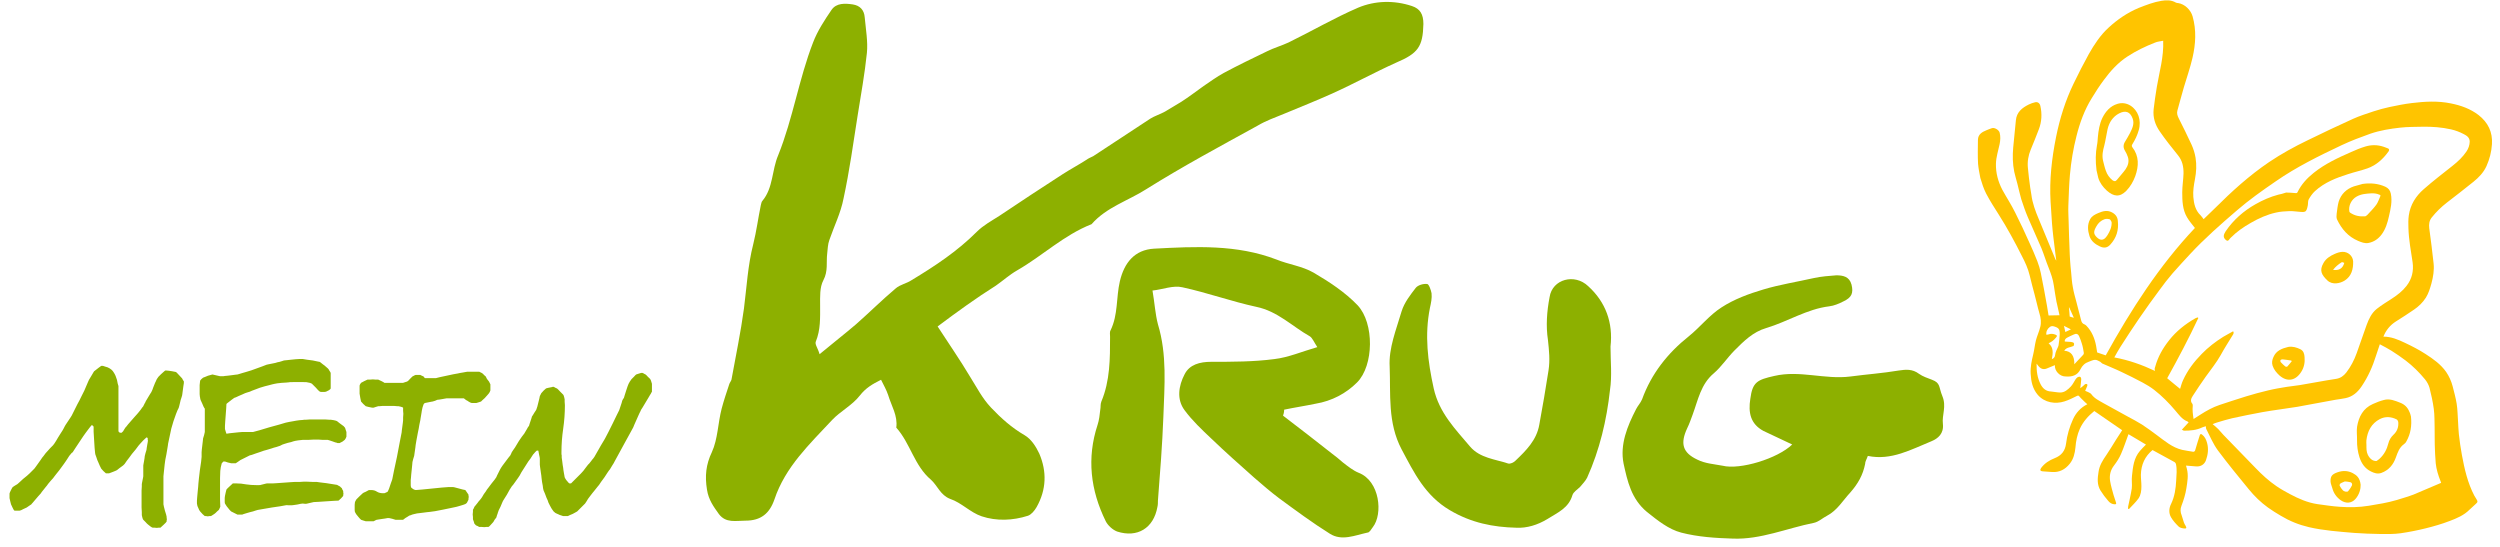
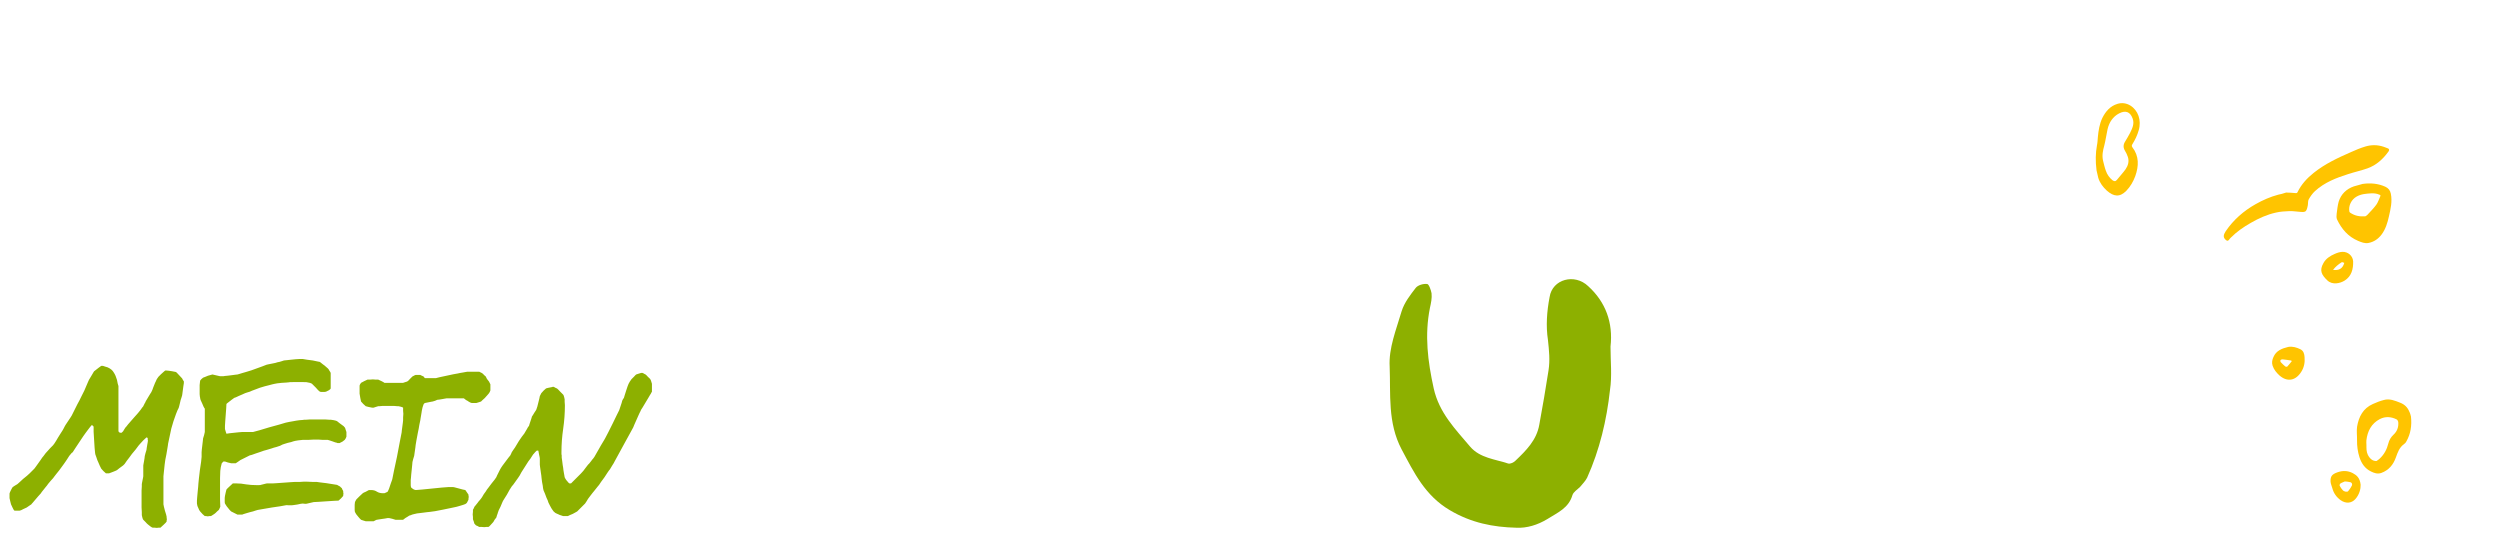
<svg xmlns="http://www.w3.org/2000/svg" width="224" height="49" viewBox="0 0 224 49" fill="none">
  <g clip-path="url(#clip0)">
-     <path d="M84.011 29.25C84.986 30.761 86.009 32.223 86.936 33.783C87.52 34.709 88.008 35.684 88.788 36.512C89.714 37.487 90.64 38.316 91.81 38.998C92.394 39.339 92.833 40.022 93.126 40.655C93.808 42.264 93.759 43.872 92.882 45.432C92.687 45.773 92.394 46.114 92.102 46.212C90.737 46.65 89.275 46.699 87.959 46.261C86.936 45.919 86.156 45.042 85.132 44.701C84.255 44.36 84.011 43.531 83.426 42.995C81.915 41.728 81.574 39.729 80.307 38.316C80.453 37.243 79.868 36.366 79.576 35.391C79.43 34.953 79.186 34.514 78.942 34.027C78.162 34.417 77.577 34.758 77.041 35.44C76.359 36.317 75.287 36.854 74.555 37.633C72.557 39.778 70.364 41.825 69.389 44.75C68.95 46.017 68.17 46.65 66.806 46.65C65.928 46.65 65.051 46.894 64.417 46.066C63.93 45.383 63.491 44.798 63.345 43.872C63.15 42.654 63.248 41.63 63.784 40.509C64.32 39.339 64.32 37.926 64.661 36.61C64.856 35.879 65.1 35.148 65.344 34.417C65.392 34.27 65.49 34.173 65.538 34.027C65.928 31.882 66.367 29.786 66.659 27.642C66.903 25.741 67.001 23.791 67.488 21.89C67.781 20.721 67.927 19.551 68.17 18.381C68.219 18.235 68.219 18.088 68.317 17.991C69.291 16.821 69.145 15.261 69.73 13.897C71.046 10.631 71.582 7.073 72.85 3.808C73.239 2.784 73.873 1.809 74.507 0.883C74.945 0.249 75.725 0.298 76.408 0.396C77.041 0.493 77.431 0.883 77.48 1.565C77.577 2.638 77.772 3.71 77.675 4.734C77.48 6.634 77.139 8.487 76.846 10.339C76.456 12.825 76.115 15.31 75.579 17.796C75.335 19.063 74.75 20.233 74.312 21.5C74.165 21.89 74.165 22.329 74.117 22.719C74.019 23.499 74.214 24.279 73.776 25.107C73.434 25.741 73.483 26.618 73.483 27.349C73.483 28.47 73.532 29.543 73.093 30.615C72.996 30.858 73.288 31.2 73.434 31.736C74.604 30.761 75.676 29.932 76.7 29.055C77.918 27.983 79.04 26.862 80.258 25.838C80.648 25.497 81.233 25.4 81.671 25.107C83.767 23.84 85.766 22.524 87.52 20.769C88.105 20.184 88.836 19.794 89.519 19.356C91.42 18.088 93.32 16.821 95.221 15.603C95.904 15.164 96.635 14.774 97.317 14.335C97.512 14.189 97.756 14.092 97.951 13.994C99.657 12.873 101.363 11.752 103.069 10.631C103.459 10.387 103.946 10.241 104.385 9.998C104.872 9.705 105.359 9.413 105.847 9.12C106.529 8.682 107.163 8.194 107.845 7.707C108.43 7.317 109.015 6.878 109.649 6.537C110.916 5.855 112.232 5.221 113.548 4.587C114.133 4.295 114.815 4.1 115.449 3.808C117.545 2.784 119.543 1.614 121.688 0.688C123.198 0.054 124.904 0.006 126.513 0.542C127.244 0.786 127.536 1.273 127.536 2.15C127.488 4.197 127.049 4.782 125.099 5.611C123.15 6.488 121.298 7.512 119.348 8.389C117.935 9.023 116.472 9.608 115.059 10.193C114.23 10.534 113.402 10.826 112.671 11.265C109.307 13.117 105.944 14.92 102.679 16.967C101.07 17.991 99.121 18.576 97.805 20.087C95.319 21.062 93.418 22.914 91.127 24.23C90.445 24.62 89.86 25.156 89.226 25.595C87.52 26.667 85.766 27.934 84.011 29.25Z" fill="#8DB000" />
-     <path d="M114.961 37.243C116.423 38.364 117.886 39.485 119.299 40.606C119.64 40.85 119.981 41.143 120.323 41.435C120.761 41.776 121.249 42.166 121.736 42.361C123.637 43.092 123.929 46.065 123.003 47.235C122.857 47.43 122.711 47.723 122.516 47.723C121.395 47.966 120.225 48.502 119.153 47.82C117.593 46.845 116.082 45.724 114.62 44.652C113.84 44.067 113.109 43.433 112.378 42.8C111.062 41.63 109.795 40.509 108.527 39.291C107.699 38.511 106.821 37.682 106.139 36.756C105.408 35.781 105.603 34.563 106.139 33.539C106.578 32.662 107.504 32.418 108.527 32.418C110.428 32.418 112.329 32.418 114.181 32.174C115.449 32.028 116.667 31.492 118.032 31.102C117.739 30.663 117.593 30.273 117.349 30.127C115.79 29.25 114.474 27.885 112.573 27.495C110.331 27.008 108.186 26.228 105.944 25.741C105.116 25.546 104.189 25.936 103.263 26.033C103.458 27.154 103.507 28.129 103.751 29.055C104.579 31.784 104.336 34.563 104.238 37.341C104.141 39.875 103.946 42.361 103.751 44.847C103.751 45.042 103.751 45.237 103.702 45.432C103.361 47.333 101.899 48.21 100.095 47.625C99.705 47.479 99.267 47.089 99.072 46.699C97.707 43.921 97.366 41.045 98.341 38.072C98.487 37.633 98.536 37.146 98.584 36.707C98.633 36.464 98.584 36.22 98.682 35.976C99.462 34.124 99.462 32.126 99.462 30.176C99.462 29.981 99.413 29.737 99.51 29.591C100.193 28.178 99.998 26.667 100.339 25.204C100.729 23.547 101.655 22.378 103.41 22.28C107.114 22.085 110.818 21.89 114.376 23.255C115.449 23.694 116.667 23.84 117.691 24.425C119.104 25.253 120.518 26.179 121.639 27.349C123.15 28.957 123.101 32.759 121.59 34.27C120.615 35.245 119.348 35.927 117.886 36.171C116.96 36.366 115.985 36.512 115.059 36.707C115.059 36.951 115.01 37.097 114.961 37.243Z" fill="#8DB000" />
-     <path d="M160.582 39.827C159.656 39.388 158.827 38.998 157.999 38.608C156.829 37.975 156.634 36.951 156.829 35.733C157.024 34.222 157.463 34.027 158.974 33.685C161.264 33.149 163.506 34.027 165.797 33.734C167.26 33.539 168.673 33.442 170.135 33.198C170.769 33.101 171.354 33.052 171.939 33.491C172.28 33.734 172.718 33.88 173.108 34.027C173.888 34.319 173.693 34.66 174.034 35.489C174.424 36.415 173.986 37.195 174.083 37.975C174.181 38.852 173.645 39.291 173.06 39.534C171.256 40.266 169.453 41.289 167.357 40.85C167.26 41.143 167.113 41.338 167.113 41.581C166.918 42.556 166.48 43.336 165.797 44.116C165.115 44.847 164.628 45.724 163.701 46.212C163.312 46.407 162.97 46.748 162.532 46.846C160.095 47.333 157.755 48.356 155.269 48.259C153.71 48.21 152.15 48.113 150.639 47.723C149.518 47.43 148.543 46.651 147.568 45.871C146.155 44.701 145.814 43.092 145.472 41.533C145.131 39.827 145.814 38.17 146.594 36.659C146.74 36.366 146.983 36.123 147.13 35.781C147.958 33.491 149.42 31.638 151.321 30.128C152.345 29.299 153.173 28.227 154.246 27.544C155.367 26.813 156.683 26.326 157.999 25.936C159.461 25.497 161.021 25.253 162.532 24.912C163.214 24.766 163.896 24.717 164.53 24.669C165.115 24.669 165.7 24.766 165.895 25.497C166.09 26.277 165.895 26.667 165.164 27.008C164.774 27.203 164.335 27.398 163.896 27.447C161.898 27.69 160.192 28.811 158.243 29.396C157.073 29.738 156.244 30.566 155.416 31.395C154.782 32.028 154.246 32.857 153.563 33.442C152.394 34.417 152.15 35.83 151.663 37.146C151.516 37.536 151.37 37.975 151.175 38.365C150.541 39.729 150.736 40.558 152.101 41.192C152.784 41.533 153.563 41.581 154.343 41.728C155.903 42.118 159.266 41.094 160.582 39.827Z" fill="#8DB000" />
    <path d="M144.302 31.053C144.302 32.37 144.449 33.685 144.254 34.953C143.961 37.633 143.328 40.314 142.207 42.8C142.06 43.092 141.817 43.336 141.573 43.629C141.329 43.872 140.988 44.067 140.891 44.36C140.549 45.529 139.575 45.919 138.649 46.504C137.771 47.04 136.796 47.333 135.87 47.284C133.774 47.235 131.825 46.845 129.924 45.724C127.682 44.408 126.707 42.361 125.586 40.266C124.319 37.877 124.611 35.294 124.514 32.857C124.416 31.2 125.099 29.543 125.586 27.885C125.83 27.105 126.366 26.423 126.853 25.79C127.048 25.546 127.536 25.4 127.877 25.448C128.023 25.448 128.218 25.985 128.267 26.277C128.316 26.716 128.218 27.154 128.121 27.593C127.633 30.03 127.926 32.37 128.462 34.806C128.949 37 130.411 38.462 131.727 40.022C132.605 41.045 133.969 41.143 135.139 41.533C135.334 41.581 135.627 41.435 135.773 41.289C136.748 40.363 137.674 39.437 137.917 38.072C138.21 36.464 138.502 34.806 138.746 33.198C138.892 32.272 138.795 31.395 138.697 30.469C138.502 29.201 138.6 27.885 138.844 26.618C139.087 25.01 141.086 24.474 142.304 25.643C143.864 27.057 144.546 28.909 144.302 31.053Z" fill="#8DB000" />
-     <path d="M184.118 32.718C183.872 32.819 183.627 32.921 183.381 33.022C183.048 33.153 182.794 33.01 182.595 32.734C182.556 32.678 182.518 32.638 182.478 32.583C182.463 33.248 182.548 33.866 182.84 34.434C183.041 34.818 183.327 35.064 183.792 35.081C184.057 35.1 184.314 35.166 184.577 35.169C184.994 35.179 185.288 34.9 185.551 34.626C185.722 34.445 185.823 34.213 185.959 34.006C186.009 33.936 186.072 33.849 186.142 33.807C186.34 33.697 186.472 33.753 186.479 33.983C186.473 34.23 186.422 34.485 186.393 34.782C186.516 34.686 186.614 34.623 186.706 34.531C186.747 34.494 186.784 34.442 186.842 34.417C186.885 34.395 186.962 34.398 186.997 34.423C187.032 34.448 187.044 34.523 187.021 34.573C186.968 34.72 186.9 34.87 186.832 35.019C186.899 35.055 186.996 35.085 187.096 35.13C187.198 35.191 187.328 35.231 187.39 35.329C187.669 35.715 188.1 35.907 188.492 36.136C189.22 36.542 189.945 36.933 190.673 37.338C191.095 37.563 191.516 37.787 191.927 38.044C192.376 38.341 192.812 38.655 193.233 38.972C193.95 39.502 194.633 40.1 195.529 40.309C195.849 40.381 196.178 40.419 196.496 40.476C196.591 40.491 196.658 40.434 196.689 40.337C196.816 39.885 196.96 39.446 197.102 38.991C197.145 38.877 197.22 38.864 197.31 38.942C197.556 39.133 197.675 39.391 197.754 39.687C197.902 40.217 197.832 40.737 197.652 41.243C197.513 41.62 197.177 41.829 196.755 41.789C196.458 41.761 196.178 41.744 195.865 41.718C195.895 41.806 195.912 41.91 195.942 41.998C196.099 42.589 195.991 43.161 195.901 43.745C195.819 44.282 195.657 44.801 195.462 45.31C195.341 45.607 195.357 45.897 195.481 46.185C195.56 46.388 195.594 46.598 195.673 46.801C195.705 46.904 195.769 47.016 195.831 47.114C195.938 47.297 195.905 47.379 195.7 47.351C195.528 47.333 195.321 47.289 195.211 47.184C194.955 46.933 194.694 46.652 194.52 46.341C194.304 45.96 194.341 45.523 194.528 45.154C194.851 44.485 194.951 43.776 194.987 43.046C195.014 42.549 195.074 42.062 194.964 41.571C194.954 41.511 194.897 41.444 194.844 41.406C194.186 41.051 193.543 40.693 192.867 40.325C192.187 40.882 191.847 41.63 191.823 42.527C191.819 42.882 191.874 43.227 191.87 43.582C191.869 43.952 191.825 44.344 191.613 44.656C191.362 45.005 191.041 45.303 190.752 45.612C190.719 45.602 190.702 45.589 190.669 45.579C190.675 45.517 190.677 45.439 190.683 45.377C190.795 44.835 190.925 44.306 191.007 43.769C191.054 43.391 190.976 43.004 191.025 42.641C191.111 41.842 191.182 41.045 191.74 40.4C191.908 40.203 192.081 40.036 192.279 39.835C191.751 39.52 191.222 39.205 190.711 38.903C190.486 39.51 190.291 40.111 190.044 40.675C189.887 41.039 189.666 41.383 189.424 41.699C189.092 42.123 188.985 42.602 189.068 43.112C189.136 43.533 189.267 43.958 189.38 44.371C189.446 44.591 189.528 44.809 189.595 45.029C189.624 45.117 189.621 45.194 189.481 45.186C189.234 45.18 189.045 45.057 188.91 44.894C188.647 44.598 188.411 44.282 188.202 43.946C187.887 43.427 187.934 42.865 188.027 42.296C188.102 41.714 188.409 41.233 188.734 40.764C189.033 40.331 189.297 39.872 189.579 39.426C189.763 39.134 189.947 38.842 190.146 38.548C189.331 37.987 188.498 37.414 187.649 36.828C187.117 37.253 186.647 37.776 186.352 38.424C186.115 38.955 186.005 39.512 185.96 40.09C185.907 40.622 185.79 41.133 185.443 41.559C185.046 42.055 184.522 42.34 183.868 42.292C183.588 42.276 183.306 42.245 183.011 42.231C182.808 42.218 182.759 42.102 182.885 41.928C183.201 41.507 183.62 41.239 184.098 41.053C184.707 40.816 185.038 40.393 185.119 39.748C185.21 38.979 185.43 38.25 185.748 37.552C186.011 36.985 186.428 36.517 187.026 36.22C186.882 36.089 186.723 35.961 186.591 35.813C186.499 35.72 186.392 35.63 186.312 35.52C186.235 35.424 186.19 35.431 186.09 35.478C185.719 35.662 185.363 35.843 184.968 35.968C184.177 36.22 183.203 36.101 182.576 35.37C182.119 34.829 181.982 34.173 181.947 33.486C181.912 32.891 182.037 32.331 182.175 31.755C182.277 31.338 182.316 30.915 182.418 30.498C182.522 30.096 182.706 29.712 182.808 29.295C182.912 28.893 182.861 28.486 182.736 28.09C182.64 27.782 182.571 27.455 182.49 27.144C182.357 26.611 182.227 26.093 182.08 25.563C182.001 25.268 181.937 24.97 181.859 24.675C181.714 24.067 181.451 23.493 181.161 22.939C180.525 21.672 179.843 20.412 179.078 19.211C178.686 18.597 178.294 17.983 177.959 17.344C177.734 16.903 177.578 16.42 177.44 15.95C177.352 15.502 177.269 15.084 177.234 14.674C177.194 13.956 177.217 13.244 177.223 12.519C177.238 12.039 177.589 11.829 177.979 11.673C178.137 11.601 178.312 11.542 178.472 11.485C178.705 11.401 179.114 11.643 179.171 11.896C179.256 12.236 179.235 12.578 179.166 12.913C179.046 13.502 178.846 14.074 178.836 14.676C178.817 15.511 179.036 16.291 179.415 17.015C179.787 17.695 180.217 18.349 180.561 19.048C181.015 19.944 181.44 20.861 181.851 21.78C182.091 22.311 182.334 22.857 182.546 23.408C182.677 23.741 182.783 24.109 182.857 24.467C183.062 25.45 183.238 26.438 183.414 27.426C183.46 27.711 183.508 28.011 183.55 28.266C183.887 28.258 184.21 28.252 184.532 28.246C184.464 27.918 184.378 27.578 184.307 27.235C184.295 27.16 184.267 27.087 184.258 27.027C184.18 26.547 184.087 26.069 184.024 25.587C183.947 25.014 183.754 24.491 183.544 23.955C183.314 23.391 183.142 22.803 182.912 22.24C182.513 21.303 182.087 20.387 181.689 19.45C181.466 18.932 181.286 18.391 181.106 17.85C180.971 17.395 180.88 16.932 180.76 16.474C180.672 16.119 180.551 15.753 180.477 15.396C180.328 14.665 180.319 13.943 180.384 13.208C180.453 12.396 180.554 11.594 180.623 10.782C180.688 10.048 181.18 9.66 181.779 9.363C181.964 9.271 182.154 9.209 182.347 9.163C182.585 9.109 182.761 9.249 182.815 9.487C182.977 10.2 182.939 10.915 182.679 11.588C182.453 12.195 182.198 12.806 181.956 13.4C181.733 13.929 181.641 14.498 181.701 15.059C181.751 15.651 181.831 16.239 181.908 16.811C181.942 17.022 181.976 17.232 182.008 17.427C182.102 18.197 182.374 18.923 182.673 19.629C183.158 20.814 183.657 21.996 184.142 23.18C184.167 23.238 184.192 23.295 184.246 23.348C184.237 23.288 184.227 23.228 184.217 23.168C184.143 22.518 184.051 21.855 183.976 21.205C183.928 20.812 183.894 20.417 183.859 20.007C183.817 19.367 183.774 18.727 183.732 18.087C183.616 16.134 183.839 14.188 184.223 12.278C184.555 10.622 185.062 9 185.801 7.478C186.227 6.593 186.684 5.702 187.16 4.84C187.651 3.975 188.195 3.147 188.933 2.473C189.723 1.744 190.611 1.138 191.62 0.713C192.301 0.448 192.967 0.186 193.672 0.072C194.107 0.001 194.552 -0.009 194.961 0.233C195.028 0.268 195.106 0.271 195.168 0.276C195.753 0.366 196.283 0.881 196.453 1.454C196.81 2.705 196.734 3.95 196.444 5.198C196.235 6.095 195.929 6.96 195.67 7.834C195.472 8.513 195.291 9.205 195.096 9.899C195.027 10.141 195.094 10.361 195.208 10.589C195.597 11.373 196.003 12.17 196.362 12.959C196.53 13.332 196.656 13.727 196.722 14.133C196.827 14.778 196.791 15.415 196.666 16.067C196.566 16.591 196.481 17.113 196.521 17.646C196.574 18.253 196.701 18.849 197.174 19.296C197.266 19.389 197.348 19.514 197.445 19.637C197.776 19.306 198.125 18.988 198.457 18.657C199.968 17.149 201.539 15.723 203.301 14.529C204.412 13.779 205.572 13.144 206.772 12.565C208.127 11.898 209.487 11.262 210.849 10.641C211.438 10.376 212.069 10.181 212.682 9.974C213.135 9.823 213.608 9.7 214.083 9.593C214.754 9.453 215.424 9.314 216.104 9.234C217.267 9.092 218.442 9.024 219.606 9.267C220.498 9.446 221.331 9.742 222.068 10.3C222.933 10.976 223.349 11.833 223.279 12.922C223.236 13.607 223.066 14.266 222.783 14.897C222.521 15.464 222.099 15.902 221.622 16.287C220.847 16.921 220.037 17.53 219.244 18.151C218.738 18.541 218.286 18.984 217.889 19.48C217.658 19.764 217.619 20.093 217.66 20.441C217.8 21.497 217.94 22.552 218.051 23.612C218.115 24.202 218.013 24.804 217.86 25.383C217.733 25.835 217.604 26.272 217.36 26.666C217.078 27.112 216.704 27.465 216.288 27.748C215.761 28.111 215.217 28.461 214.686 28.794C214.155 29.126 213.783 29.587 213.553 30.163C214.245 30.159 214.874 30.427 215.475 30.714C216.108 31.012 216.747 31.34 217.332 31.722C218.02 32.165 218.698 32.641 219.18 33.333C219.443 33.721 219.636 34.152 219.757 34.61C219.887 35.128 220.032 35.643 220.117 36.169C220.205 36.709 220.2 37.249 220.242 37.796C220.271 38.161 220.269 38.531 220.313 38.894C220.385 39.529 220.47 40.147 220.587 40.775C220.821 42.031 221.098 43.264 221.7 44.414C221.765 44.527 221.827 44.624 221.889 44.722C222.016 44.933 222.023 44.978 221.835 45.147C221.646 45.316 221.458 45.485 221.285 45.652C220.783 46.164 220.134 46.439 219.481 46.684C218.785 46.95 218.064 47.16 217.338 47.339C216.598 47.521 215.837 47.675 215.084 47.781C214.482 47.864 213.879 47.854 213.262 47.846C212.49 47.832 211.7 47.806 210.921 47.748C209.561 47.63 208.207 47.541 206.879 47.233C205.982 47.024 205.141 46.683 204.356 46.209C203.965 45.98 203.571 45.736 203.205 45.472C202.559 45.007 201.992 44.452 201.492 43.84C200.552 42.698 199.61 41.542 198.726 40.361C198.291 39.769 198.009 39.075 197.672 38.422C197.647 38.364 197.65 38.286 197.65 38.194C197.548 38.226 197.428 38.245 197.328 38.292C196.799 38.548 196.252 38.59 195.682 38.59C195.634 38.583 195.582 38.545 195.497 38.497C195.706 38.263 195.904 38.061 196.1 37.845C196.08 37.817 196.045 37.792 196.01 37.767C195.519 37.585 195.236 37.169 194.912 36.79C194.34 36.112 193.713 35.475 193.008 34.927C192.692 34.685 192.333 34.466 191.979 34.277C191.356 33.947 190.735 33.632 190.101 33.334C189.532 33.057 188.941 32.829 188.36 32.569C188.292 32.534 188.248 32.449 188.181 32.413C188.031 32.345 187.874 32.232 187.721 32.241C187.536 32.241 187.353 32.347 187.163 32.409C186.813 32.527 186.572 32.751 186.41 33.085C186.146 33.637 185.66 33.777 185.083 33.732C184.545 33.742 184.075 33.218 184.118 32.718ZM196.544 37.542C196.754 37.415 196.95 37.291 197.158 37.15C197.702 36.8 198.253 36.495 198.866 36.287C199.655 36.021 200.446 35.769 201.252 35.515C201.912 35.316 202.56 35.134 203.228 34.979C203.791 34.842 204.362 34.749 204.917 34.659C205.292 34.599 205.672 34.568 206.062 34.504C207.143 34.329 208.231 34.107 209.314 33.946C209.719 33.881 209.98 33.684 210.224 33.383C210.631 32.855 210.936 32.266 211.159 31.645C211.47 30.809 211.734 29.965 212.045 29.129C212.247 28.573 212.5 28.039 212.964 27.671C213.4 27.323 213.879 27.046 214.338 26.74C214.811 26.432 215.263 26.082 215.62 25.623C216.105 25.006 216.28 24.284 216.169 23.501C216.018 22.478 215.825 21.478 215.795 20.435C215.779 20.053 215.778 19.668 215.828 19.306C215.964 18.344 216.455 17.571 217.17 16.947C218.006 16.211 218.883 15.545 219.756 14.849C220.22 14.481 220.662 14.071 220.997 13.57C221.17 13.311 221.277 13.016 221.286 12.691C221.287 12.321 221.013 12.15 220.761 12.021C220.407 11.832 220.013 11.681 219.613 11.592C218.782 11.403 217.925 11.342 217.08 11.355C216.405 11.373 215.725 11.36 215.06 11.437C214.152 11.537 213.252 11.684 212.391 11.977C211.517 12.288 210.646 12.614 209.802 13.013C207.77 13.974 205.759 14.962 203.904 16.249C202.698 17.076 201.509 17.915 200.415 18.863C198.983 20.096 197.552 21.345 196.254 22.741C195.717 23.321 195.179 23.901 194.659 24.494C194.245 24.977 193.862 25.47 193.498 25.976C192.879 26.815 192.261 27.655 191.677 28.52C191.091 29.369 190.537 30.229 189.983 31.089C189.8 31.381 189.633 31.685 189.442 32.024C190.728 32.262 191.921 32.685 193.088 33.235C193.074 33.145 193.051 33.102 193.057 33.04C193.062 32.977 193.085 32.927 193.105 32.862C193.346 31.976 193.79 31.196 194.353 30.488C194.991 29.677 195.796 29.038 196.698 28.522C196.769 28.48 196.844 28.468 196.916 28.44C196.934 28.453 196.954 28.48 196.971 28.493C196.113 30.326 195.158 32.129 194.18 33.89C194.571 34.211 194.947 34.535 195.336 34.842C195.417 34.582 195.483 34.325 195.597 34.076C196.005 33.178 196.589 32.406 197.277 31.709C197.844 31.124 198.501 30.617 199.201 30.18C199.481 30.011 199.794 29.853 200.09 29.682C200.197 29.864 200.076 29.976 200.016 30.079C199.663 30.66 199.293 31.228 198.973 31.819C198.59 32.497 198.09 33.117 197.638 33.745C197.235 34.303 196.853 34.889 196.47 35.474C196.334 35.681 196.221 35.931 196.43 36.174C196.467 36.214 196.462 36.277 196.471 36.337C196.43 36.744 196.478 37.136 196.544 37.542ZM193.821 3.652C193.569 3.708 193.309 3.72 193.093 3.816C192.224 4.157 191.395 4.553 190.616 5.065C189.766 5.619 189.1 6.358 188.507 7.163C188.115 7.688 187.757 8.239 187.417 8.803C186.77 9.847 186.355 10.992 186.055 12.181C185.763 13.322 185.568 14.493 185.465 15.665C185.383 16.587 185.362 17.499 185.325 18.414C185.306 18.864 185.336 19.336 185.347 19.781C185.36 20.241 185.373 20.701 185.388 21.176C185.397 21.513 185.418 21.833 185.426 22.171C185.445 22.568 185.448 22.968 185.481 23.363C185.507 23.713 185.535 24.078 185.576 24.426C185.617 24.866 185.64 25.294 185.726 25.727C185.801 26.192 185.934 26.632 186.054 27.09C186.187 27.623 186.337 28.169 186.47 28.702C186.514 28.879 186.596 29.005 186.776 29.068C186.84 29.088 186.895 29.141 186.95 29.194C187.433 29.701 187.687 30.322 187.812 30.995C187.843 31.19 187.875 31.385 187.907 31.58C188.184 31.674 188.446 31.77 188.673 31.841C190.948 27.729 193.47 23.809 196.664 20.426C196.411 20.097 196.147 19.801 195.954 19.463C195.549 18.774 195.53 17.991 195.529 17.222C195.531 16.667 195.626 16.112 195.643 15.555C195.654 14.953 195.548 14.4 195.146 13.911C194.586 13.216 194.027 12.521 193.523 11.786C193.103 11.192 192.886 10.519 192.967 9.782C193.042 9.107 193.148 8.428 193.256 7.764C193.484 6.417 193.885 5.089 193.821 3.652ZM218.726 43.263C218.699 43.191 218.692 43.146 218.669 43.103C218.462 42.582 218.302 42.069 218.241 41.509C218.196 40.947 218.166 40.382 218.154 39.829C218.134 39.324 218.161 38.827 218.143 38.337C218.128 37.77 218.143 37.197 218.068 36.639C217.981 36.007 217.846 35.366 217.684 34.746C217.61 34.48 217.459 34.212 217.285 33.994C216.768 33.369 216.198 32.8 215.548 32.304C215.144 32 214.711 31.701 214.282 31.431C213.955 31.222 213.586 31.036 213.232 30.847C213.118 31.189 213.002 31.516 212.89 31.873C212.586 32.846 212.179 33.759 211.608 34.606C211.249 35.142 210.804 35.538 210.164 35.672C209.866 35.736 209.564 35.77 209.249 35.821C208.11 36.021 206.962 36.253 205.824 36.453C204.788 36.621 203.746 36.744 202.713 36.927C201.814 37.088 200.906 37.281 200.013 37.472C199.568 37.575 199.142 37.706 198.702 37.839C198.539 37.88 198.381 37.952 198.251 38.004C198.43 38.16 198.605 38.286 198.754 38.446C198.921 38.62 199.075 38.81 199.224 38.971C200.185 39.955 201.145 40.939 202.091 41.925C202.665 42.525 203.28 43.088 203.973 43.561C204.354 43.822 204.761 44.049 205.182 44.273C205.958 44.687 206.753 45.035 207.638 45.169C208.315 45.26 208.979 45.367 209.664 45.41C210.521 45.472 211.381 45.456 212.236 45.317C213.076 45.181 213.932 45.042 214.74 44.803C215.253 44.643 215.769 44.498 216.262 44.31C217.113 43.956 217.905 43.612 218.726 43.263ZM185.86 32.636C186.136 32.344 186.4 32.071 186.661 31.782C186.701 31.744 186.719 31.665 186.709 31.605C186.663 31.319 186.619 31.049 186.528 30.771C186.462 30.551 186.378 30.318 186.284 30.118C186.17 29.89 186.012 29.869 185.784 29.983C185.599 30.075 185.424 30.134 185.241 30.241C185.113 30.308 184.975 30.407 185.007 30.602C185.194 30.618 185.364 30.621 185.551 30.637C185.834 30.668 185.896 30.766 185.795 30.998C185.494 31.139 185.149 31.103 184.956 31.427C185.578 31.465 185.876 31.878 185.86 32.636ZM183.845 32.177C184.02 32.118 184.123 31.993 184.139 31.806C184.15 31.681 184.19 31.551 184.246 31.419C184.311 31.254 184.41 31.099 184.445 30.94C184.502 30.622 184.526 30.295 184.55 29.968C184.556 29.721 184.559 29.458 184.277 29.334C184.078 29.244 183.848 29.157 183.67 29.294C183.45 29.453 183.319 29.69 183.352 29.993C183.427 29.98 183.49 29.986 183.562 29.959C183.765 29.879 183.97 29.908 184.167 29.984C184.314 30.037 184.342 30.109 184.236 30.219C184.146 30.326 184.043 30.451 183.932 30.53C183.824 30.625 183.679 30.679 183.554 30.761C184.015 31.133 183.945 31.652 183.845 32.177ZM185.816 28.469C185.667 28.123 185.529 27.838 185.405 27.55C185.39 27.552 185.39 27.552 185.375 27.555C185.404 27.827 185.43 28.085 185.444 28.36C185.559 28.403 185.656 28.433 185.816 28.469ZM185.554 29.512C185.334 29.394 185.135 29.303 184.933 29.197C184.98 29.39 185.009 29.57 185.053 29.748C185.211 29.676 185.369 29.604 185.554 29.512Z" fill="#FFC400" />
    <path d="M204.838 17.252C205.085 17.258 205.38 17.272 205.677 17.301C205.772 17.316 205.83 17.291 205.863 17.209C206.198 16.523 206.695 15.98 207.295 15.498C208.303 14.688 209.463 14.146 210.642 13.631C211.058 13.44 211.491 13.262 211.932 13.129C212.475 12.964 213.03 12.967 213.584 13.154C213.699 13.197 213.813 13.24 213.928 13.283C214.09 13.334 214.093 13.441 214.019 13.561C213.529 14.241 212.927 14.801 212.126 15.085C211.557 15.285 210.977 15.41 210.406 15.595C209.322 15.94 208.278 16.34 207.42 17.126C207.192 17.332 207.006 17.609 206.862 17.863C206.779 18.015 206.813 18.226 206.78 18.4C206.744 18.56 206.723 18.718 206.638 18.855C206.542 19.024 206.352 18.993 206.182 18.99C205.825 18.971 205.475 18.904 205.123 18.916C204.725 18.934 204.313 18.954 203.912 19.05C203.124 19.224 202.378 19.561 201.674 19.968C201.025 20.335 200.416 20.757 199.886 21.289C199.818 21.346 199.768 21.416 199.718 21.486C199.617 21.626 199.517 21.58 199.408 21.475C199.189 21.264 199.202 21.061 199.423 20.717C200.12 19.696 201.024 18.902 202.096 18.297C202.745 17.93 203.406 17.638 204.129 17.444C204.34 17.41 204.56 17.343 204.838 17.252Z" fill="#FFC400" />
    <path d="M211.689 16.48C212.396 16.38 213.083 16.438 213.732 16.734C213.999 16.86 214.153 17.05 214.217 17.348C214.363 18.064 214.196 18.738 214.043 19.41C213.918 19.969 213.748 20.535 213.393 21.009C213.089 21.412 212.7 21.676 212.223 21.768C211.895 21.837 211.58 21.703 211.284 21.582C210.39 21.203 209.801 20.513 209.402 19.669C209.333 19.526 209.346 19.324 209.365 19.151C209.414 18.789 209.448 18.429 209.544 18.075C209.757 17.393 210.237 16.931 210.908 16.699C211.173 16.625 211.423 16.553 211.689 16.48ZM211.928 19.383C211.971 19.36 212.056 19.316 212.109 19.261C212.382 18.955 212.676 18.676 212.915 18.345C213.078 18.118 213.157 17.843 213.271 17.594C213.319 17.509 213.281 17.469 213.184 17.439C212.952 17.338 212.717 17.314 212.472 17.323C212.015 17.351 211.557 17.379 211.149 17.615C210.683 17.875 210.405 18.444 210.503 18.951C210.508 18.982 210.53 19.024 210.565 19.049C210.981 19.336 211.426 19.418 211.928 19.383Z" fill="#FFC400" />
    <path d="M205.031 31.083C205.421 31.019 205.778 31.131 206.113 31.292C206.397 31.431 206.473 31.711 206.489 32.001C206.535 32.471 206.44 32.934 206.194 33.312C205.705 34.1 204.947 34.269 204.228 33.631C203.974 33.395 203.745 33.124 203.627 32.774C203.535 32.496 203.586 32.241 203.7 31.992C203.945 31.413 204.468 31.22 205.031 31.083ZM205.346 32.356C205.328 32.344 205.311 32.331 205.291 32.304C205.039 32.267 204.769 32.219 204.519 32.198C204.456 32.192 204.369 32.222 204.331 32.274C204.306 32.309 204.323 32.414 204.36 32.454C204.49 32.587 204.619 32.721 204.761 32.836C204.796 32.861 204.906 32.874 204.933 32.854C205.092 32.69 205.217 32.516 205.346 32.356Z" fill="#FFC400" />
    <path d="M210.841 23.41C210.861 24.1 210.703 24.742 210.089 25.134C209.67 25.402 208.97 25.547 208.532 25.125C208.022 24.637 207.788 24.244 208.186 23.563C208.401 23.174 208.777 22.929 209.18 22.756C209.395 22.659 209.643 22.573 209.873 22.566C210.393 22.543 210.811 22.938 210.841 23.41ZM210.048 23.554C209.969 23.536 209.864 23.461 209.809 23.501C209.516 23.687 209.257 23.898 209.041 24.18C209.513 24.242 209.894 24.118 210.048 23.554Z" fill="#FFC400" />
    <path d="M187.85 15.263C187.748 14.448 187.756 13.738 187.887 13.024C187.94 12.784 187.947 12.537 187.968 12.287C188.025 11.692 188.115 11.108 188.368 10.574C188.658 9.988 189.072 9.505 189.718 9.308C190.113 9.182 190.523 9.239 190.882 9.458C191.568 9.886 191.896 10.772 191.627 11.678C191.5 12.13 191.303 12.532 191.059 12.925C190.999 13.028 190.993 13.09 191.056 13.188C191.679 13.995 191.638 14.88 191.322 15.778C191.139 16.27 190.888 16.711 190.518 17.095C189.923 17.699 189.386 17.617 188.776 17.084C188.433 16.77 188.14 16.387 188.004 15.931C187.945 15.664 187.889 15.411 187.85 15.263ZM188.433 14.399C188.514 14.709 188.58 15.022 188.689 15.312C188.805 15.647 189.004 15.923 189.27 16.142C189.41 16.242 189.54 16.283 189.668 16.124C189.924 15.805 190.213 15.496 190.452 15.165C190.676 14.836 190.785 14.464 190.659 14.068C190.598 13.878 190.503 13.678 190.399 13.51C190.231 13.229 190.234 12.967 190.405 12.693C190.564 12.436 190.72 12.164 190.861 11.895C191.058 11.493 191.255 11.092 191.087 10.626C190.862 10 190.44 9.868 189.872 10.161C189.318 10.451 188.983 10.952 188.838 11.576C188.733 12.07 188.661 12.575 188.539 13.057C188.422 13.476 188.325 13.923 188.433 14.399Z" fill="#FFC400" />
-     <path d="M189.761 19.836C189.843 20.623 189.632 21.32 189.082 21.917C188.821 22.206 188.521 22.255 188.154 22.083C187.738 21.889 187.369 21.61 187.219 21.157C187.061 20.659 187.006 20.128 187.28 19.637C187.434 19.35 187.72 19.212 188.008 19.088C188.411 18.915 188.809 18.804 189.23 19.028C189.567 19.205 189.748 19.468 189.761 19.836ZM189.201 19.896C189.142 19.813 189.102 19.665 189.022 19.647C188.878 19.609 188.705 19.591 188.56 19.645C188.24 19.759 187.999 19.983 187.832 20.287C187.568 20.746 187.572 20.961 187.866 21.252C188.179 21.571 188.484 21.552 188.736 21.203C188.773 21.151 188.798 21.116 188.836 21.064C189.055 20.705 189.227 20.338 189.201 19.896Z" fill="#FFC400" />
    <path d="M216.023 37.325C216.109 38.142 215.996 38.869 215.613 39.547C215.568 39.647 215.49 39.737 215.392 39.799C214.978 40.097 214.834 40.536 214.674 40.978C214.442 41.632 214.045 42.127 213.361 42.377C213.026 42.493 212.731 42.386 212.447 42.248C211.896 41.983 211.59 41.524 211.408 40.968C211.25 40.47 211.182 39.958 211.19 39.433C211.201 39.03 211.136 38.625 211.195 38.231C211.344 37.344 211.729 36.588 212.606 36.2C212.922 36.056 213.255 35.925 213.595 35.839C214.11 35.694 214.574 35.896 215.051 36.081C215.445 36.232 215.719 36.496 215.875 36.886C215.962 37.042 215.988 37.207 216.023 37.325ZM212.941 41.305C213.024 41.245 213.121 41.184 213.202 41.109C213.618 40.733 213.865 40.262 213.995 39.733C214.069 39.428 214.228 39.171 214.441 38.967C214.79 38.649 214.926 38.257 214.883 37.802C214.871 37.727 214.807 37.614 214.739 37.579C214.253 37.334 213.738 37.294 213.24 37.545C212.473 37.946 212.123 38.635 212.027 39.467C212.019 39.606 212.025 39.744 212.032 39.881C212.034 40.174 212.02 40.469 212.159 40.754C212.359 41.138 212.621 41.326 212.941 41.305Z" fill="#FFC400" />
    <path d="M211.514 43.432C211.525 43.784 211.41 44.311 211.031 44.727C210.717 45.07 210.224 45.166 209.721 44.816C209.354 44.552 209.096 44.193 208.978 43.75C208.929 43.543 208.82 43.345 208.816 43.13C208.803 42.67 208.958 42.49 209.424 42.323C209.89 42.155 210.352 42.157 210.806 42.391C211.16 42.58 211.444 42.811 211.514 43.432ZM210.095 43.138C209.953 43.207 209.805 43.247 209.695 43.326C209.652 43.348 209.611 43.478 209.634 43.521C209.703 43.664 209.802 43.801 209.914 43.922C210.029 44.057 210.314 44.104 210.391 44.014C210.52 43.855 210.633 43.698 210.726 43.513C210.782 43.381 210.742 43.233 210.567 43.2C210.408 43.164 210.25 43.144 210.095 43.138Z" fill="#FFC400" />
    <path d="M12.706 46.154C12.706 46.183 12.72 46.249 12.75 46.352C12.779 46.47 12.809 46.543 12.838 46.572C12.867 46.602 12.933 46.668 13.036 46.771C13.139 46.888 13.212 46.962 13.256 46.991C13.3 47.035 13.374 47.094 13.477 47.167C13.579 47.241 13.646 47.277 13.675 47.277C13.69 47.277 13.741 47.277 13.829 47.277C13.932 47.292 14.005 47.299 14.05 47.299C14.094 47.299 14.152 47.292 14.226 47.277C14.314 47.277 14.365 47.277 14.38 47.277C14.424 47.248 14.519 47.16 14.666 47.013C14.813 46.881 14.901 46.785 14.931 46.727C14.931 46.712 14.931 46.683 14.931 46.639C14.945 46.594 14.953 46.558 14.953 46.528C14.953 46.499 14.945 46.455 14.931 46.396C14.931 46.352 14.931 46.323 14.931 46.308C14.931 46.279 14.916 46.213 14.887 46.11C14.857 45.992 14.82 45.875 14.777 45.757C14.747 45.625 14.718 45.508 14.688 45.405C14.659 45.287 14.644 45.214 14.644 45.185L14.644 44.039V42.673C14.644 42.644 14.652 42.57 14.666 42.453C14.681 42.321 14.696 42.181 14.71 42.034C14.725 41.887 14.74 41.748 14.754 41.616C14.769 41.469 14.784 41.359 14.799 41.285C14.799 41.271 14.806 41.227 14.82 41.153C14.835 41.08 14.85 41.006 14.865 40.933C14.879 40.859 14.894 40.786 14.909 40.712C14.923 40.639 14.931 40.595 14.931 40.58C14.931 40.566 14.938 40.522 14.953 40.448C14.967 40.36 14.982 40.272 14.997 40.184C15.011 40.081 15.026 39.993 15.041 39.919C15.056 39.831 15.063 39.773 15.063 39.743C15.151 39.288 15.246 38.84 15.349 38.399C15.467 37.959 15.606 37.526 15.768 37.1C15.768 37.085 15.783 37.048 15.812 36.989C15.841 36.916 15.871 36.843 15.9 36.769C15.944 36.681 15.981 36.608 16.01 36.549C16.04 36.475 16.054 36.424 16.054 36.395C16.069 36.365 16.091 36.277 16.12 36.13C16.15 35.969 16.172 35.873 16.186 35.844C16.201 35.815 16.223 35.748 16.253 35.646C16.297 35.528 16.319 35.455 16.319 35.425C16.319 35.411 16.326 35.359 16.341 35.271C16.355 35.168 16.37 35.058 16.385 34.941C16.399 34.823 16.414 34.713 16.429 34.61C16.443 34.493 16.458 34.397 16.473 34.324V34.236V34.17C16.458 34.14 16.429 34.096 16.385 34.038C16.355 33.964 16.333 33.92 16.319 33.905C16.26 33.832 16.157 33.722 16.01 33.575C15.878 33.428 15.797 33.347 15.768 33.333C15.768 33.333 15.731 33.325 15.658 33.31C15.599 33.296 15.525 33.281 15.437 33.266C15.349 33.252 15.254 33.237 15.151 33.222C15.063 33.208 14.989 33.2 14.931 33.2H14.865H14.799C14.769 33.23 14.718 33.274 14.644 33.333C14.585 33.391 14.512 33.457 14.424 33.531C14.351 33.604 14.277 33.678 14.204 33.751C14.145 33.825 14.108 33.876 14.094 33.905C14.094 33.905 14.072 33.942 14.027 34.015C13.998 34.089 13.976 34.14 13.961 34.17C13.947 34.184 13.925 34.228 13.895 34.302C13.866 34.375 13.836 34.449 13.807 34.522C13.778 34.596 13.748 34.669 13.719 34.742C13.69 34.816 13.675 34.86 13.675 34.875C13.66 34.904 13.638 34.955 13.609 35.029C13.579 35.088 13.557 35.132 13.543 35.161C13.528 35.176 13.499 35.22 13.455 35.293C13.425 35.352 13.381 35.425 13.322 35.514C13.278 35.587 13.234 35.66 13.19 35.734C13.161 35.792 13.139 35.829 13.124 35.844C13.11 35.859 13.088 35.895 13.058 35.954C13.043 36.013 13.014 36.072 12.97 36.13C12.941 36.189 12.911 36.248 12.882 36.306C12.867 36.351 12.852 36.38 12.838 36.395C12.838 36.409 12.809 36.446 12.75 36.505C12.706 36.564 12.654 36.637 12.595 36.725C12.537 36.798 12.478 36.872 12.419 36.945C12.361 37.004 12.316 37.056 12.287 37.1C12.258 37.129 12.192 37.202 12.089 37.32C12.001 37.423 11.898 37.54 11.78 37.672C11.678 37.79 11.575 37.907 11.472 38.025C11.384 38.128 11.332 38.194 11.318 38.223C11.288 38.238 11.237 38.304 11.164 38.421C11.09 38.539 11.046 38.612 11.031 38.642L10.899 38.774H10.811H10.745C10.716 38.759 10.686 38.737 10.657 38.708C10.627 38.678 10.613 38.656 10.613 38.642V34.588C10.613 34.574 10.591 34.5 10.547 34.368C10.517 34.221 10.495 34.111 10.481 34.038C10.407 33.773 10.312 33.553 10.194 33.377C10.091 33.186 9.908 33.031 9.644 32.914C9.599 32.899 9.526 32.877 9.423 32.848C9.32 32.819 9.254 32.797 9.225 32.782H9.137H9.071C9.041 32.797 8.961 32.855 8.828 32.958C8.696 33.061 8.593 33.142 8.52 33.2C8.505 33.215 8.476 33.237 8.432 33.266C8.402 33.296 8.388 33.318 8.388 33.333C8.344 33.406 8.27 33.531 8.168 33.707C8.065 33.883 7.999 33.993 7.969 34.038C7.955 34.067 7.925 34.133 7.881 34.236C7.852 34.324 7.808 34.427 7.749 34.544C7.705 34.647 7.661 34.75 7.617 34.853C7.587 34.941 7.565 34.992 7.551 35.007C7.492 35.124 7.404 35.3 7.286 35.535C7.184 35.756 7.066 35.983 6.934 36.218C6.816 36.453 6.706 36.674 6.603 36.879C6.515 37.07 6.457 37.188 6.427 37.232C6.412 37.261 6.376 37.32 6.317 37.408C6.273 37.481 6.214 37.57 6.141 37.672C6.082 37.761 6.023 37.849 5.965 37.937C5.92 38.01 5.891 38.054 5.876 38.069C5.862 38.098 5.832 38.15 5.788 38.223C5.759 38.297 5.737 38.341 5.722 38.355C5.708 38.385 5.671 38.451 5.612 38.554C5.553 38.642 5.487 38.745 5.414 38.862C5.34 38.98 5.267 39.097 5.193 39.215C5.12 39.332 5.069 39.42 5.039 39.479C5.01 39.523 4.958 39.604 4.885 39.721C4.812 39.824 4.768 39.883 4.753 39.897L4.489 40.162C4.444 40.206 4.386 40.272 4.312 40.36C4.254 40.434 4.18 40.514 4.092 40.602C4.019 40.691 3.952 40.779 3.894 40.867C3.835 40.94 3.798 40.984 3.784 40.999C3.769 41.028 3.725 41.094 3.651 41.197C3.593 41.285 3.519 41.388 3.431 41.506C3.358 41.608 3.284 41.711 3.211 41.814C3.137 41.902 3.093 41.961 3.079 41.99L2.66 42.409C2.616 42.453 2.535 42.526 2.418 42.629C2.315 42.717 2.197 42.813 2.065 42.916C1.948 43.018 1.845 43.114 1.757 43.202C1.654 43.29 1.588 43.349 1.559 43.378C1.529 43.393 1.456 43.437 1.338 43.51C1.221 43.584 1.155 43.628 1.14 43.642C1.111 43.672 1.059 43.76 0.986 43.907C0.912 44.054 0.868 44.157 0.854 44.215V44.413V44.634C0.868 44.678 0.89 44.773 0.92 44.92C0.949 45.067 0.971 45.155 0.986 45.185C1.015 45.258 1.067 45.368 1.14 45.515C1.213 45.662 1.257 45.735 1.272 45.735C1.272 45.75 1.309 45.757 1.382 45.757C1.441 45.757 1.485 45.757 1.515 45.757C1.559 45.757 1.617 45.757 1.691 45.757C1.764 45.757 1.808 45.75 1.823 45.735C1.852 45.735 1.933 45.699 2.065 45.625C2.212 45.552 2.322 45.5 2.396 45.471C2.44 45.442 2.513 45.39 2.616 45.317C2.719 45.243 2.785 45.199 2.814 45.185C2.814 45.17 2.851 45.126 2.924 45.052C2.998 44.964 3.079 44.869 3.167 44.766C3.255 44.663 3.343 44.56 3.431 44.458C3.519 44.355 3.593 44.274 3.651 44.215C3.666 44.201 3.695 44.157 3.74 44.083C3.798 44.01 3.857 43.936 3.916 43.863C3.974 43.789 4.033 43.716 4.092 43.642C4.151 43.569 4.187 43.525 4.202 43.51C4.217 43.496 4.254 43.444 4.312 43.356C4.386 43.268 4.459 43.18 4.533 43.092C4.621 43.004 4.694 42.923 4.753 42.849C4.826 42.761 4.87 42.703 4.885 42.673C4.914 42.644 4.966 42.578 5.039 42.475C5.127 42.372 5.216 42.262 5.304 42.144C5.392 42.027 5.473 41.917 5.546 41.814C5.634 41.697 5.693 41.616 5.722 41.572C5.752 41.542 5.803 41.469 5.876 41.351C5.95 41.234 5.994 41.168 6.009 41.153C6.038 41.094 6.104 40.992 6.207 40.845C6.324 40.698 6.398 40.61 6.427 40.58C6.442 40.58 6.464 40.566 6.493 40.536C6.537 40.492 6.559 40.463 6.559 40.448C6.589 40.404 6.655 40.301 6.758 40.14C6.875 39.978 6.993 39.802 7.11 39.611C7.242 39.42 7.36 39.244 7.463 39.082C7.58 38.921 7.653 38.818 7.683 38.774C7.712 38.745 7.778 38.656 7.881 38.51C7.999 38.363 8.072 38.267 8.101 38.223C8.116 38.208 8.138 38.186 8.168 38.157C8.197 38.113 8.219 38.084 8.234 38.069L8.388 38.223C8.388 38.311 8.388 38.465 8.388 38.686C8.402 38.906 8.417 39.148 8.432 39.413C8.447 39.662 8.461 39.897 8.476 40.118C8.491 40.338 8.505 40.492 8.52 40.58C8.52 40.595 8.527 40.639 8.542 40.712C8.571 40.786 8.601 40.867 8.63 40.955C8.66 41.043 8.689 41.131 8.718 41.219C8.748 41.307 8.777 41.373 8.806 41.417C8.836 41.476 8.88 41.579 8.939 41.726C9.012 41.873 9.056 41.961 9.071 41.99C9.1 42.034 9.166 42.108 9.269 42.211C9.386 42.313 9.46 42.379 9.489 42.409H9.621H9.776C9.834 42.379 9.952 42.335 10.128 42.277C10.319 42.203 10.437 42.152 10.481 42.122C10.495 42.108 10.569 42.049 10.701 41.946C10.848 41.843 10.958 41.763 11.031 41.704L11.164 41.572C11.193 41.542 11.259 41.447 11.362 41.285C11.479 41.124 11.553 41.028 11.582 40.999C11.641 40.911 11.722 40.801 11.825 40.668C11.942 40.536 12.052 40.404 12.155 40.272C12.258 40.14 12.346 40.022 12.419 39.919C12.507 39.817 12.559 39.758 12.573 39.743C12.603 39.699 12.691 39.604 12.838 39.457C12.985 39.31 13.08 39.222 13.124 39.192C13.139 39.178 13.154 39.185 13.168 39.215C13.198 39.229 13.22 39.236 13.234 39.236C13.234 39.266 13.234 39.31 13.234 39.369C13.249 39.413 13.256 39.45 13.256 39.479C13.256 39.508 13.249 39.56 13.234 39.633C13.22 39.706 13.205 39.787 13.19 39.875C13.176 39.964 13.161 40.052 13.146 40.14C13.132 40.213 13.124 40.272 13.124 40.316C13.11 40.345 13.08 40.441 13.036 40.602C13.007 40.749 12.985 40.837 12.97 40.867C12.97 40.911 12.963 40.977 12.948 41.065C12.933 41.153 12.919 41.241 12.904 41.329C12.889 41.417 12.874 41.498 12.86 41.572C12.845 41.645 12.838 41.689 12.838 41.704C12.838 41.733 12.838 41.799 12.838 41.902C12.838 41.99 12.838 42.093 12.838 42.211C12.838 42.313 12.838 42.416 12.838 42.519C12.838 42.607 12.838 42.658 12.838 42.673C12.838 42.688 12.831 42.732 12.816 42.805C12.801 42.879 12.786 42.952 12.772 43.026C12.757 43.099 12.742 43.172 12.728 43.246C12.713 43.319 12.706 43.363 12.706 43.378C12.706 43.393 12.706 43.459 12.706 43.576C12.706 43.679 12.698 43.804 12.684 43.951C12.684 44.098 12.684 44.252 12.684 44.413C12.684 44.56 12.684 44.678 12.684 44.766C12.684 44.825 12.684 44.92 12.684 45.052C12.684 45.185 12.684 45.324 12.684 45.471C12.698 45.618 12.706 45.757 12.706 45.889C12.706 46.022 12.706 46.11 12.706 46.154ZM17.646 45.008V45.118C17.646 45.148 17.66 45.221 17.69 45.339C17.734 45.442 17.763 45.508 17.778 45.537C17.793 45.566 17.815 45.618 17.844 45.691C17.888 45.765 17.917 45.809 17.932 45.823C17.976 45.882 18.049 45.963 18.152 46.066C18.255 46.169 18.321 46.227 18.351 46.242C18.351 46.242 18.387 46.242 18.461 46.242C18.534 46.257 18.586 46.264 18.615 46.264C18.644 46.264 18.696 46.257 18.769 46.242C18.843 46.242 18.887 46.242 18.901 46.242C18.916 46.242 18.975 46.205 19.078 46.132C19.195 46.058 19.276 46 19.32 45.956C19.349 45.926 19.393 45.882 19.452 45.823C19.526 45.765 19.577 45.721 19.606 45.691C19.621 45.662 19.643 45.618 19.672 45.559C19.702 45.486 19.724 45.434 19.738 45.405C19.738 45.287 19.731 45.074 19.716 44.766C19.716 44.458 19.716 44.135 19.716 43.797C19.716 43.459 19.716 43.136 19.716 42.827C19.731 42.519 19.738 42.306 19.738 42.188C19.738 42.144 19.753 42.034 19.783 41.858C19.827 41.682 19.856 41.564 19.871 41.506C19.885 41.491 19.907 41.469 19.937 41.44C19.966 41.395 19.995 41.366 20.025 41.351H20.069H20.157C20.186 41.366 20.275 41.395 20.421 41.44C20.583 41.469 20.678 41.491 20.708 41.506H20.95H21.126C21.156 41.491 21.222 41.447 21.325 41.373C21.442 41.285 21.516 41.234 21.545 41.219L22.382 40.801C22.397 40.801 22.456 40.786 22.558 40.757C22.676 40.712 22.801 40.668 22.933 40.624C23.065 40.58 23.197 40.536 23.329 40.492C23.462 40.448 23.564 40.411 23.638 40.382C23.667 40.367 23.748 40.345 23.88 40.316C24.027 40.272 24.174 40.228 24.321 40.184C24.482 40.125 24.629 40.081 24.761 40.052C24.908 40.008 24.996 39.978 25.026 39.964C25.055 39.964 25.106 39.941 25.18 39.897C25.253 39.853 25.297 39.831 25.312 39.831C25.356 39.817 25.422 39.795 25.51 39.765C25.598 39.736 25.694 39.706 25.797 39.677C25.899 39.648 25.995 39.626 26.083 39.611C26.186 39.582 26.252 39.56 26.281 39.545C26.369 39.516 26.516 39.486 26.722 39.457C26.942 39.427 27.074 39.413 27.119 39.413C27.133 39.413 27.192 39.413 27.295 39.413C27.398 39.413 27.508 39.413 27.625 39.413C27.757 39.398 27.89 39.391 28.022 39.391C28.154 39.391 28.257 39.391 28.33 39.391C28.404 39.391 28.492 39.391 28.595 39.391C28.712 39.391 28.822 39.398 28.925 39.413C29.042 39.413 29.138 39.413 29.211 39.413C29.299 39.413 29.351 39.413 29.366 39.413C29.38 39.413 29.432 39.427 29.52 39.457C29.608 39.486 29.696 39.516 29.784 39.545C29.872 39.574 29.953 39.604 30.026 39.633C30.114 39.662 30.173 39.677 30.203 39.677C30.203 39.692 30.217 39.699 30.247 39.699C30.291 39.699 30.32 39.699 30.335 39.699C30.364 39.699 30.394 39.699 30.423 39.699C30.452 39.699 30.467 39.692 30.467 39.677C30.511 39.662 30.584 39.626 30.687 39.567C30.79 39.493 30.856 39.442 30.886 39.413C30.915 39.383 30.944 39.339 30.974 39.281C31.003 39.207 31.025 39.156 31.04 39.126V38.928V38.708C31.025 38.678 31.003 38.612 30.974 38.51C30.944 38.392 30.915 38.319 30.886 38.289C30.886 38.289 30.871 38.275 30.841 38.245C30.812 38.201 30.783 38.172 30.753 38.157C30.68 38.098 30.57 38.017 30.423 37.915C30.291 37.812 30.217 37.753 30.203 37.739C30.159 37.709 30.063 37.68 29.916 37.65C29.784 37.621 29.689 37.606 29.63 37.606C29.63 37.606 29.578 37.606 29.476 37.606C29.388 37.592 29.277 37.584 29.145 37.584C29.028 37.584 28.903 37.584 28.771 37.584C28.639 37.584 28.536 37.584 28.462 37.584C28.389 37.584 28.286 37.584 28.154 37.584C28.022 37.584 27.89 37.584 27.757 37.584C27.64 37.584 27.53 37.592 27.427 37.606C27.339 37.606 27.287 37.606 27.273 37.606C27.258 37.606 27.207 37.614 27.119 37.628C27.045 37.628 26.95 37.636 26.832 37.65C26.729 37.665 26.627 37.68 26.524 37.694C26.421 37.709 26.34 37.724 26.281 37.739C26.208 37.753 26.083 37.775 25.907 37.805C25.731 37.834 25.628 37.856 25.598 37.871C25.481 37.9 25.283 37.959 25.004 38.047C24.739 38.12 24.445 38.201 24.122 38.289C23.814 38.377 23.52 38.465 23.241 38.554C22.962 38.627 22.771 38.678 22.669 38.708H21.699C21.64 38.708 21.545 38.715 21.413 38.73C21.281 38.745 21.141 38.759 20.994 38.774C20.847 38.789 20.708 38.803 20.576 38.818C20.443 38.833 20.348 38.847 20.289 38.862C20.275 38.833 20.253 38.767 20.223 38.664C20.194 38.546 20.172 38.473 20.157 38.443V38.311V38.157C20.157 38.084 20.164 37.959 20.179 37.782C20.194 37.592 20.209 37.393 20.223 37.188C20.238 36.982 20.253 36.784 20.267 36.593C20.282 36.402 20.289 36.27 20.289 36.196C20.304 36.182 20.326 36.16 20.355 36.13C20.399 36.101 20.429 36.079 20.443 36.064C20.517 36.005 20.62 35.925 20.752 35.822C20.884 35.719 20.965 35.66 20.994 35.646C21.009 35.646 21.053 35.631 21.126 35.602C21.215 35.557 21.31 35.514 21.413 35.469C21.516 35.425 21.618 35.381 21.721 35.337C21.824 35.293 21.905 35.256 21.963 35.227C21.993 35.212 22.059 35.19 22.162 35.161C22.279 35.117 22.353 35.095 22.382 35.095C22.411 35.08 22.477 35.051 22.58 35.007C22.698 34.963 22.815 34.919 22.933 34.875C23.065 34.831 23.183 34.786 23.285 34.742C23.403 34.698 23.476 34.676 23.506 34.676C23.55 34.662 23.623 34.64 23.726 34.61C23.843 34.581 23.961 34.551 24.078 34.522C24.196 34.493 24.306 34.463 24.409 34.434C24.512 34.405 24.578 34.39 24.607 34.39C24.651 34.375 24.732 34.361 24.849 34.346C24.982 34.331 25.114 34.316 25.246 34.302C25.378 34.287 25.503 34.28 25.62 34.28C25.738 34.265 25.819 34.258 25.863 34.258C25.892 34.243 26.017 34.236 26.237 34.236C26.458 34.236 26.627 34.236 26.744 34.236C26.861 34.236 27.016 34.236 27.207 34.236C27.412 34.236 27.522 34.243 27.537 34.258C27.581 34.258 27.654 34.273 27.757 34.302C27.86 34.331 27.926 34.361 27.956 34.39C27.97 34.405 28.014 34.449 28.088 34.522C28.161 34.596 28.235 34.669 28.308 34.742C28.381 34.816 28.448 34.889 28.506 34.963C28.58 35.036 28.631 35.08 28.661 35.095C28.661 35.095 28.697 35.102 28.771 35.117C28.844 35.117 28.896 35.117 28.925 35.117C28.954 35.117 29.006 35.117 29.079 35.117C29.167 35.102 29.211 35.095 29.211 35.095C29.285 35.066 29.373 35.022 29.476 34.963C29.578 34.889 29.63 34.838 29.63 34.809V33.421C29.63 33.391 29.593 33.325 29.52 33.222C29.461 33.105 29.41 33.031 29.366 33.002C29.322 32.958 29.263 32.907 29.189 32.848C29.131 32.789 29.057 32.73 28.969 32.672C28.896 32.613 28.829 32.562 28.771 32.517C28.712 32.459 28.675 32.429 28.661 32.429C28.646 32.429 28.572 32.415 28.44 32.385C28.323 32.356 28.183 32.327 28.022 32.297C27.86 32.268 27.691 32.246 27.515 32.231C27.354 32.202 27.221 32.18 27.119 32.165H27.008H26.854C26.766 32.165 26.648 32.172 26.502 32.187C26.355 32.202 26.208 32.216 26.061 32.231C25.914 32.246 25.782 32.26 25.665 32.275C25.547 32.29 25.474 32.297 25.444 32.297C25.43 32.297 25.363 32.319 25.246 32.363C25.128 32.407 25.055 32.429 25.026 32.429C25.011 32.429 24.967 32.437 24.893 32.451C24.835 32.466 24.761 32.488 24.673 32.517C24.6 32.532 24.526 32.547 24.453 32.562C24.394 32.576 24.357 32.584 24.343 32.584C24.269 32.598 24.159 32.62 24.012 32.65C23.88 32.679 23.807 32.701 23.792 32.716C23.748 32.73 23.652 32.767 23.506 32.826C23.359 32.87 23.197 32.929 23.021 33.002C22.845 33.061 22.683 33.12 22.536 33.178C22.389 33.222 22.294 33.252 22.25 33.266C22.206 33.281 22.132 33.303 22.03 33.333C21.927 33.362 21.824 33.391 21.721 33.421C21.618 33.45 21.523 33.479 21.435 33.509C21.347 33.538 21.295 33.553 21.281 33.553C21.251 33.553 21.185 33.56 21.082 33.575C20.98 33.59 20.869 33.604 20.752 33.619C20.634 33.634 20.517 33.648 20.399 33.663C20.297 33.678 20.216 33.685 20.157 33.685C20.142 33.685 20.098 33.692 20.025 33.707C19.951 33.707 19.9 33.707 19.871 33.707C19.841 33.707 19.79 33.707 19.716 33.707C19.643 33.692 19.606 33.685 19.606 33.685C19.577 33.685 19.482 33.663 19.32 33.619C19.158 33.575 19.063 33.553 19.034 33.553C19.004 33.553 18.953 33.568 18.879 33.597C18.806 33.612 18.725 33.634 18.637 33.663C18.549 33.692 18.461 33.729 18.373 33.773C18.299 33.803 18.241 33.825 18.196 33.839C18.167 33.854 18.116 33.898 18.042 33.971C17.983 34.03 17.947 34.074 17.932 34.104C17.917 34.177 17.903 34.309 17.888 34.5C17.888 34.691 17.888 34.816 17.888 34.875C17.888 34.977 17.888 35.124 17.888 35.315C17.903 35.506 17.917 35.616 17.932 35.646C17.932 35.69 17.947 35.756 17.976 35.844C18.02 35.932 18.064 36.028 18.108 36.13C18.152 36.233 18.196 36.336 18.241 36.439C18.285 36.527 18.321 36.586 18.351 36.615V37.672V38.708C18.351 38.737 18.329 38.833 18.285 38.994C18.241 39.156 18.211 39.251 18.196 39.281C18.196 39.31 18.189 39.383 18.174 39.501C18.16 39.618 18.145 39.743 18.13 39.875C18.116 40.008 18.101 40.132 18.086 40.25C18.072 40.367 18.064 40.456 18.064 40.514V40.933C18.064 40.992 18.049 41.138 18.02 41.373C17.991 41.608 17.954 41.858 17.91 42.122C17.881 42.387 17.851 42.636 17.822 42.871C17.793 43.106 17.778 43.253 17.778 43.312C17.778 43.371 17.77 43.474 17.756 43.62C17.741 43.753 17.726 43.9 17.712 44.061C17.697 44.223 17.682 44.384 17.668 44.546C17.653 44.693 17.646 44.795 17.646 44.854V45.008ZM20.135 44.81C20.135 44.854 20.135 44.92 20.135 45.008C20.15 45.082 20.157 45.118 20.157 45.118C20.157 45.133 20.209 45.214 20.311 45.361C20.429 45.508 20.517 45.618 20.576 45.691L20.708 45.823C20.767 45.853 20.869 45.904 21.016 45.978C21.163 46.051 21.251 46.095 21.281 46.11H21.479H21.699C21.699 46.11 21.736 46.095 21.809 46.066C21.897 46.036 21.993 46.007 22.096 45.978C22.198 45.948 22.301 45.919 22.404 45.889C22.507 45.86 22.595 45.838 22.669 45.823C22.698 45.809 22.764 45.787 22.867 45.757C22.984 45.713 23.058 45.691 23.087 45.691C23.19 45.676 23.359 45.647 23.594 45.603C23.843 45.559 24.1 45.515 24.365 45.471C24.644 45.427 24.893 45.39 25.114 45.361C25.349 45.317 25.51 45.287 25.598 45.273C25.628 45.258 25.716 45.258 25.863 45.273C26.024 45.273 26.12 45.273 26.149 45.273C26.178 45.273 26.237 45.265 26.325 45.251C26.428 45.236 26.531 45.221 26.634 45.207C26.751 45.177 26.854 45.155 26.942 45.141C27.03 45.126 27.089 45.118 27.119 45.118C27.148 45.118 27.221 45.126 27.339 45.141C27.456 45.141 27.522 45.133 27.537 45.118C27.566 45.118 27.662 45.096 27.823 45.052C27.985 45.008 28.08 44.986 28.11 44.986C28.198 44.986 28.345 44.979 28.55 44.964C28.756 44.95 28.976 44.935 29.211 44.92C29.461 44.906 29.689 44.891 29.894 44.876C30.1 44.861 30.247 44.854 30.335 44.854C30.379 44.825 30.452 44.759 30.555 44.656C30.658 44.553 30.724 44.48 30.753 44.435C30.753 44.421 30.753 44.392 30.753 44.347C30.768 44.303 30.775 44.267 30.775 44.237C30.775 44.208 30.768 44.164 30.753 44.105C30.753 44.046 30.753 44.017 30.753 44.017C30.753 43.988 30.731 43.944 30.687 43.885C30.658 43.811 30.636 43.76 30.621 43.731C30.607 43.716 30.577 43.694 30.533 43.664C30.504 43.62 30.482 43.598 30.467 43.598C30.438 43.569 30.386 43.54 30.313 43.51C30.254 43.481 30.217 43.459 30.203 43.444C30.114 43.429 29.975 43.407 29.784 43.378C29.608 43.349 29.424 43.319 29.233 43.29C29.042 43.261 28.859 43.239 28.683 43.224C28.521 43.194 28.418 43.18 28.374 43.18C28.36 43.18 28.235 43.18 28 43.18C27.779 43.165 27.61 43.158 27.493 43.158C27.42 43.158 27.324 43.158 27.207 43.158C27.104 43.158 26.994 43.165 26.876 43.18C26.773 43.18 26.678 43.18 26.59 43.18C26.502 43.18 26.45 43.18 26.436 43.18C26.392 43.18 26.267 43.187 26.061 43.202C25.87 43.217 25.665 43.231 25.444 43.246C25.224 43.261 25.018 43.275 24.827 43.29C24.637 43.305 24.519 43.312 24.475 43.312H23.924C23.91 43.312 23.873 43.319 23.814 43.334C23.755 43.349 23.697 43.363 23.638 43.378C23.579 43.393 23.52 43.407 23.462 43.422C23.418 43.437 23.388 43.444 23.373 43.444C23.359 43.459 23.3 43.466 23.197 43.466C23.094 43.466 23.014 43.466 22.955 43.466C22.646 43.466 22.345 43.444 22.052 43.4C21.758 43.341 21.457 43.312 21.148 43.312H20.862C20.818 43.341 20.723 43.429 20.576 43.576C20.429 43.709 20.333 43.804 20.289 43.863C20.275 43.892 20.253 43.98 20.223 44.127C20.194 44.259 20.172 44.362 20.157 44.435C20.157 44.45 20.15 44.509 20.135 44.612C20.135 44.7 20.135 44.766 20.135 44.81ZM31.779 45.471C31.779 45.53 31.779 45.611 31.779 45.713C31.793 45.801 31.8 45.853 31.8 45.867C31.8 45.882 31.837 45.948 31.911 46.066C31.984 46.169 32.043 46.242 32.087 46.286C32.116 46.315 32.16 46.367 32.219 46.44C32.292 46.514 32.337 46.558 32.351 46.572C32.381 46.587 32.447 46.609 32.55 46.639C32.667 46.683 32.74 46.705 32.77 46.705H33.122H33.475C33.489 46.705 33.533 46.683 33.607 46.639C33.68 46.594 33.732 46.572 33.761 46.572C33.776 46.572 33.82 46.565 33.893 46.55C33.981 46.536 34.077 46.521 34.18 46.506C34.282 46.492 34.385 46.477 34.488 46.462C34.591 46.448 34.672 46.433 34.73 46.418H34.797H34.863C34.892 46.433 34.987 46.455 35.149 46.484C35.311 46.528 35.406 46.558 35.435 46.572H35.81H36.118C36.148 46.558 36.214 46.506 36.317 46.418C36.434 46.345 36.508 46.301 36.537 46.286C36.566 46.271 36.61 46.242 36.669 46.198C36.742 46.169 36.794 46.154 36.823 46.154C36.867 46.124 36.956 46.095 37.088 46.066C37.234 46.036 37.33 46.014 37.374 46C37.403 46 37.469 45.992 37.572 45.978C37.69 45.963 37.807 45.948 37.925 45.934C38.057 45.919 38.175 45.904 38.277 45.889C38.395 45.875 38.468 45.867 38.498 45.867C38.6 45.853 38.762 45.831 38.982 45.801C39.203 45.757 39.43 45.713 39.665 45.669C39.9 45.625 40.113 45.581 40.304 45.537C40.51 45.493 40.649 45.464 40.723 45.449C40.767 45.434 40.833 45.419 40.921 45.405C41.024 45.376 41.127 45.346 41.229 45.317C41.332 45.287 41.428 45.258 41.516 45.229C41.604 45.199 41.663 45.177 41.692 45.163C41.707 45.163 41.729 45.148 41.758 45.118C41.802 45.089 41.831 45.06 41.846 45.03C41.861 45.001 41.883 44.957 41.912 44.898C41.956 44.825 41.978 44.773 41.978 44.744C41.978 44.744 41.978 44.715 41.978 44.656C41.993 44.597 42 44.553 42 44.524C42 44.494 41.993 44.458 41.978 44.413C41.978 44.369 41.978 44.34 41.978 44.325C41.964 44.296 41.919 44.23 41.846 44.127C41.773 44.01 41.721 43.936 41.692 43.907C41.648 43.892 41.574 43.877 41.472 43.863C41.369 43.833 41.259 43.804 41.141 43.775C41.024 43.745 40.913 43.716 40.811 43.687C40.708 43.657 40.635 43.642 40.59 43.642H40.392H40.172C40.054 43.642 39.856 43.657 39.577 43.687C39.313 43.716 39.019 43.745 38.696 43.775C38.387 43.804 38.094 43.833 37.815 43.863C37.536 43.877 37.345 43.892 37.242 43.907C37.212 43.907 37.161 43.892 37.088 43.863C37.029 43.819 36.985 43.789 36.956 43.775C36.926 43.76 36.897 43.738 36.867 43.709C36.838 43.664 36.823 43.642 36.823 43.642C36.823 43.628 36.816 43.576 36.801 43.488C36.801 43.385 36.801 43.305 36.801 43.246C36.801 43.202 36.801 43.121 36.801 43.004C36.816 42.886 36.823 42.82 36.823 42.805C36.823 42.747 36.831 42.651 36.845 42.519C36.86 42.387 36.875 42.247 36.889 42.1C36.904 41.939 36.919 41.792 36.933 41.66C36.948 41.528 36.956 41.44 36.956 41.395C36.97 41.366 36.992 41.278 37.022 41.131C37.066 40.969 37.095 40.874 37.11 40.845C37.11 40.83 37.117 40.779 37.132 40.691C37.146 40.588 37.161 40.485 37.176 40.382C37.191 40.265 37.205 40.162 37.22 40.074C37.234 39.971 37.242 39.905 37.242 39.875C37.257 39.817 37.279 39.684 37.308 39.479C37.352 39.258 37.396 39.023 37.44 38.774C37.499 38.51 37.543 38.275 37.572 38.069C37.616 37.849 37.646 37.709 37.66 37.65C37.66 37.636 37.668 37.584 37.682 37.496C37.697 37.408 37.712 37.32 37.727 37.232C37.741 37.129 37.756 37.041 37.771 36.967C37.785 36.879 37.793 36.828 37.793 36.813C37.807 36.74 37.829 36.637 37.859 36.505C37.903 36.358 37.932 36.27 37.947 36.24C37.947 36.226 37.962 36.204 37.991 36.174C38.035 36.13 38.064 36.108 38.079 36.108C38.094 36.108 38.13 36.101 38.189 36.086C38.263 36.072 38.336 36.057 38.409 36.042C38.498 36.028 38.571 36.013 38.63 35.998C38.703 35.983 38.747 35.976 38.762 35.976C38.791 35.961 38.865 35.939 38.982 35.91C39.1 35.866 39.166 35.837 39.181 35.822C39.224 35.822 39.291 35.815 39.379 35.8C39.467 35.785 39.555 35.77 39.643 35.756C39.731 35.741 39.812 35.726 39.885 35.712C39.959 35.697 40.003 35.69 40.018 35.69H40.789H41.56C41.589 35.719 41.655 35.77 41.758 35.844C41.876 35.903 41.949 35.947 41.978 35.976C42.008 35.991 42.059 36.02 42.133 36.064C42.206 36.094 42.25 36.108 42.265 36.108H42.463H42.683C42.727 36.094 42.801 36.072 42.904 36.042C43.006 36.013 43.072 35.991 43.102 35.976C43.117 35.961 43.153 35.925 43.212 35.866C43.285 35.807 43.359 35.741 43.432 35.668C43.506 35.58 43.572 35.506 43.63 35.447C43.704 35.374 43.755 35.315 43.785 35.271C43.814 35.242 43.843 35.198 43.873 35.139C43.902 35.066 43.924 35.014 43.939 34.985V34.72V34.434C43.939 34.419 43.917 34.375 43.873 34.302C43.843 34.228 43.814 34.177 43.785 34.148C43.755 34.118 43.704 34.052 43.63 33.949C43.572 33.832 43.535 33.758 43.52 33.729C43.491 33.7 43.44 33.656 43.366 33.597C43.307 33.523 43.263 33.479 43.234 33.465C43.205 33.435 43.153 33.406 43.08 33.377C43.021 33.347 42.977 33.325 42.948 33.31H42.419H41.846C41.831 33.31 41.787 33.318 41.714 33.333C41.641 33.347 41.56 33.362 41.472 33.377C41.383 33.391 41.295 33.406 41.207 33.421C41.119 33.435 41.053 33.45 41.009 33.465C40.965 33.465 40.84 33.487 40.635 33.531C40.444 33.575 40.238 33.619 40.018 33.663C39.797 33.707 39.592 33.751 39.401 33.795C39.21 33.839 39.092 33.869 39.048 33.883H38.564H38.079C38.064 33.869 38.042 33.846 38.013 33.817C37.983 33.773 37.962 33.744 37.947 33.729C37.917 33.714 37.866 33.692 37.793 33.663C37.719 33.619 37.675 33.597 37.66 33.597H37.44H37.242C37.212 33.597 37.161 33.619 37.088 33.663C37.029 33.692 36.985 33.714 36.956 33.729C36.926 33.758 36.853 33.832 36.735 33.949C36.632 34.067 36.566 34.133 36.537 34.148C36.508 34.177 36.434 34.206 36.317 34.236C36.214 34.265 36.148 34.287 36.118 34.302H35.281H34.444C34.415 34.273 34.327 34.221 34.18 34.148C34.033 34.074 33.937 34.03 33.893 34.015C33.879 34.015 33.805 34.015 33.673 34.015C33.556 34.001 33.467 33.993 33.409 33.993C33.335 33.993 33.24 34.001 33.122 34.015C33.005 34.015 32.939 34.015 32.924 34.015C32.88 34.03 32.785 34.074 32.638 34.148C32.491 34.221 32.395 34.273 32.351 34.302C32.337 34.316 32.307 34.361 32.263 34.434C32.234 34.493 32.219 34.537 32.219 34.566V34.919V35.271C32.234 35.345 32.256 35.477 32.285 35.668C32.315 35.844 32.337 35.947 32.351 35.976C32.381 36.005 32.447 36.079 32.55 36.196C32.652 36.299 32.726 36.365 32.77 36.395C32.785 36.395 32.865 36.417 33.012 36.461C33.159 36.49 33.269 36.512 33.343 36.527H33.409H33.475C33.504 36.512 33.57 36.49 33.673 36.461C33.791 36.417 33.864 36.395 33.893 36.395C33.893 36.395 33.93 36.395 34.004 36.395C34.077 36.38 34.158 36.373 34.246 36.373C34.349 36.373 34.451 36.373 34.554 36.373C34.657 36.373 34.738 36.373 34.797 36.373C34.855 36.373 34.936 36.373 35.039 36.373C35.142 36.373 35.237 36.373 35.325 36.373C35.428 36.373 35.516 36.38 35.59 36.395C35.663 36.395 35.7 36.395 35.7 36.395C35.729 36.395 35.795 36.409 35.898 36.439C36.016 36.468 36.089 36.498 36.118 36.527C36.118 36.571 36.118 36.666 36.118 36.813C36.133 36.945 36.14 37.033 36.14 37.078C36.14 37.151 36.133 37.261 36.118 37.408C36.118 37.54 36.118 37.621 36.118 37.65C36.118 37.694 36.111 37.768 36.096 37.871C36.082 37.974 36.067 38.084 36.052 38.201C36.038 38.319 36.023 38.429 36.008 38.532C35.993 38.634 35.986 38.708 35.986 38.752C35.957 38.943 35.898 39.244 35.81 39.655C35.736 40.066 35.656 40.492 35.568 40.933C35.48 41.373 35.391 41.785 35.303 42.166C35.23 42.548 35.178 42.805 35.149 42.938C35.149 42.952 35.134 42.996 35.105 43.07C35.076 43.143 35.046 43.224 35.017 43.312C34.987 43.4 34.958 43.488 34.929 43.576C34.899 43.664 34.877 43.731 34.863 43.775C34.848 43.804 34.826 43.855 34.797 43.929C34.767 44.002 34.745 44.046 34.73 44.061C34.716 44.076 34.672 44.098 34.598 44.127C34.525 44.157 34.474 44.178 34.444 44.193H34.312C34.106 44.193 33.93 44.149 33.783 44.061C33.636 43.958 33.46 43.907 33.255 43.907H33.056C33.012 43.936 32.917 43.988 32.77 44.061C32.623 44.12 32.535 44.164 32.505 44.193C32.461 44.223 32.366 44.311 32.219 44.458C32.087 44.59 31.991 44.685 31.933 44.744C31.918 44.773 31.889 44.825 31.845 44.898C31.815 44.957 31.8 45.001 31.8 45.03C31.8 45.045 31.793 45.111 31.779 45.229C31.779 45.331 31.779 45.412 31.779 45.471ZM42.354 46.088C42.354 46.147 42.361 46.227 42.376 46.33C42.376 46.448 42.376 46.506 42.376 46.506C42.376 46.536 42.398 46.602 42.442 46.705C42.472 46.822 42.494 46.895 42.508 46.925C42.523 46.94 42.545 46.962 42.575 46.991C42.604 47.035 42.633 47.064 42.663 47.079C42.692 47.094 42.743 47.116 42.817 47.145C42.876 47.189 42.912 47.211 42.927 47.211C42.942 47.211 43.008 47.211 43.125 47.211C43.243 47.226 43.331 47.233 43.39 47.233C43.448 47.233 43.522 47.226 43.61 47.211C43.713 47.211 43.764 47.211 43.764 47.211C43.793 47.211 43.859 47.153 43.962 47.035C44.065 46.932 44.139 46.852 44.183 46.793C44.212 46.763 44.256 46.69 44.315 46.572C44.388 46.47 44.44 46.404 44.469 46.374C44.484 46.345 44.506 46.271 44.535 46.154C44.579 46.051 44.601 45.985 44.601 45.956C44.616 45.897 44.645 45.816 44.689 45.713C44.748 45.611 44.8 45.508 44.843 45.405C44.888 45.302 44.924 45.214 44.954 45.141C44.998 45.052 45.02 45.001 45.02 44.986C45.034 44.942 45.078 44.861 45.152 44.744C45.24 44.612 45.328 44.472 45.416 44.325C45.504 44.164 45.585 44.017 45.659 43.885C45.747 43.753 45.813 43.65 45.857 43.576C45.872 43.562 45.916 43.51 45.989 43.422C46.062 43.319 46.136 43.217 46.209 43.114C46.283 42.996 46.356 42.894 46.43 42.805C46.503 42.703 46.547 42.636 46.562 42.607C46.577 42.563 46.628 42.468 46.716 42.321C46.819 42.174 46.922 42.012 47.025 41.836C47.142 41.66 47.245 41.498 47.333 41.351C47.436 41.205 47.502 41.116 47.531 41.087C47.56 41.028 47.612 40.947 47.685 40.845C47.759 40.727 47.803 40.668 47.818 40.668C47.847 40.639 47.891 40.588 47.95 40.514C48.023 40.441 48.067 40.397 48.082 40.382C48.097 40.382 48.111 40.382 48.126 40.382C48.141 40.367 48.155 40.36 48.17 40.36C48.17 40.36 48.177 40.367 48.192 40.382C48.207 40.382 48.221 40.382 48.236 40.382C48.251 40.441 48.273 40.558 48.302 40.734C48.346 40.911 48.368 41.028 48.368 41.087V41.638C48.368 41.667 48.376 41.733 48.39 41.836C48.405 41.924 48.42 42.027 48.434 42.144C48.449 42.247 48.464 42.35 48.478 42.453C48.493 42.541 48.501 42.592 48.501 42.607C48.501 42.636 48.508 42.71 48.523 42.827C48.537 42.93 48.552 43.048 48.567 43.18C48.596 43.297 48.618 43.415 48.633 43.532C48.647 43.635 48.655 43.701 48.655 43.731C48.655 43.76 48.669 43.826 48.699 43.929C48.743 44.017 48.787 44.12 48.831 44.237C48.875 44.355 48.919 44.472 48.963 44.59C49.007 44.693 49.044 44.773 49.073 44.832C49.088 44.876 49.11 44.942 49.139 45.03C49.183 45.118 49.227 45.207 49.272 45.295C49.316 45.383 49.36 45.464 49.404 45.537C49.448 45.611 49.477 45.654 49.492 45.669C49.507 45.699 49.543 45.75 49.602 45.823C49.675 45.882 49.727 45.926 49.756 45.956C49.771 45.97 49.815 45.992 49.888 46.022C49.962 46.051 50.013 46.073 50.043 46.088C50.087 46.117 50.16 46.147 50.263 46.176C50.366 46.205 50.432 46.227 50.461 46.242H50.681H50.88C50.924 46.227 50.983 46.198 51.056 46.154C51.144 46.124 51.232 46.088 51.32 46.044C51.408 46 51.489 45.956 51.563 45.911C51.636 45.867 51.688 45.838 51.717 45.823L52.422 45.118C52.437 45.089 52.48 45.023 52.554 44.92C52.627 44.803 52.671 44.729 52.686 44.7C52.715 44.67 52.782 44.582 52.884 44.435C53.002 44.289 53.075 44.193 53.105 44.149C53.119 44.135 53.156 44.09 53.215 44.017C53.274 43.944 53.332 43.87 53.391 43.797C53.45 43.723 53.509 43.65 53.567 43.576C53.626 43.503 53.663 43.459 53.678 43.444C53.707 43.4 53.766 43.312 53.854 43.18C53.956 43.048 54.059 42.908 54.162 42.761C54.265 42.6 54.36 42.453 54.449 42.321C54.537 42.188 54.603 42.1 54.647 42.056C54.676 42.012 54.742 41.902 54.845 41.726C54.962 41.55 55.036 41.425 55.065 41.351C55.154 41.175 55.286 40.933 55.462 40.624C55.638 40.301 55.814 39.978 55.991 39.655C56.167 39.332 56.328 39.038 56.475 38.774C56.622 38.51 56.71 38.348 56.74 38.289C56.754 38.26 56.784 38.186 56.828 38.069C56.886 37.951 56.945 37.819 57.004 37.672C57.077 37.526 57.136 37.393 57.18 37.276C57.239 37.144 57.276 37.063 57.29 37.033C57.305 37.004 57.327 36.96 57.356 36.901C57.401 36.828 57.422 36.776 57.422 36.747C57.437 36.718 57.489 36.637 57.577 36.505C57.665 36.358 57.753 36.211 57.841 36.064C57.944 35.903 58.032 35.756 58.105 35.624C58.194 35.477 58.245 35.389 58.26 35.359C58.289 35.33 58.318 35.279 58.348 35.205C58.392 35.132 58.414 35.095 58.414 35.095V34.742V34.39C58.399 34.346 58.377 34.273 58.348 34.17C58.318 34.067 58.289 34.001 58.26 33.971C58.245 33.942 58.179 33.876 58.061 33.773C57.959 33.656 57.885 33.582 57.841 33.553C57.826 33.538 57.782 33.516 57.709 33.487C57.65 33.443 57.606 33.421 57.577 33.421L57.511 33.399C57.496 33.399 57.481 33.406 57.467 33.421C57.452 33.421 57.437 33.421 57.422 33.421C57.379 33.435 57.305 33.457 57.202 33.487C57.099 33.516 57.033 33.538 57.004 33.553C56.975 33.568 56.908 33.634 56.806 33.751C56.703 33.854 56.63 33.927 56.585 33.971C56.556 34.001 56.505 34.074 56.431 34.192C56.373 34.294 56.336 34.361 56.321 34.39C56.306 34.419 56.277 34.493 56.233 34.61C56.189 34.728 56.145 34.86 56.101 35.007C56.057 35.154 56.013 35.293 55.969 35.425C55.939 35.543 55.917 35.616 55.903 35.646C55.888 35.66 55.858 35.704 55.814 35.778C55.785 35.851 55.763 35.895 55.748 35.91C55.748 35.939 55.734 35.998 55.704 36.086C55.675 36.16 55.645 36.248 55.616 36.351C55.587 36.439 55.557 36.527 55.528 36.615C55.499 36.688 55.484 36.732 55.484 36.747C55.455 36.821 55.381 36.967 55.264 37.188C55.161 37.408 55.043 37.65 54.911 37.915C54.779 38.179 54.647 38.443 54.515 38.708C54.382 38.958 54.287 39.141 54.228 39.258C54.214 39.288 54.184 39.339 54.14 39.413C54.111 39.471 54.067 39.545 54.008 39.633C53.964 39.706 53.92 39.78 53.876 39.853C53.846 39.912 53.824 39.949 53.81 39.964C53.795 39.993 53.758 40.059 53.7 40.162C53.641 40.25 53.582 40.353 53.523 40.47C53.465 40.573 53.406 40.676 53.347 40.779C53.303 40.867 53.274 40.918 53.259 40.933C53.244 40.962 53.208 41.014 53.149 41.087C53.09 41.146 53.031 41.219 52.972 41.307C52.914 41.381 52.855 41.454 52.796 41.528C52.737 41.586 52.701 41.623 52.686 41.638C52.657 41.667 52.583 41.763 52.466 41.924C52.363 42.071 52.297 42.159 52.268 42.188C52.224 42.233 52.15 42.313 52.047 42.431C51.944 42.534 51.834 42.644 51.717 42.761C51.599 42.879 51.489 42.989 51.386 43.092C51.284 43.194 51.21 43.268 51.166 43.312H51.078H51.012C50.983 43.297 50.938 43.253 50.88 43.18C50.821 43.106 50.777 43.055 50.748 43.026C50.718 42.996 50.689 42.952 50.659 42.893C50.63 42.82 50.608 42.776 50.593 42.761C50.593 42.747 50.586 42.703 50.571 42.629C50.557 42.556 50.542 42.475 50.527 42.387C50.513 42.299 50.498 42.211 50.483 42.122C50.468 42.034 50.461 41.968 50.461 41.924C50.446 41.865 50.432 41.777 50.417 41.66C50.402 41.542 50.388 41.425 50.373 41.307C50.358 41.19 50.344 41.087 50.329 40.999C50.329 40.896 50.329 40.83 50.329 40.801C50.329 40.786 50.322 40.749 50.307 40.691C50.307 40.617 50.307 40.558 50.307 40.514C50.307 39.809 50.358 39.112 50.461 38.421C50.564 37.716 50.615 37.011 50.615 36.306C50.615 36.233 50.608 36.13 50.593 35.998C50.593 35.866 50.593 35.792 50.593 35.778C50.593 35.748 50.579 35.682 50.549 35.58C50.52 35.462 50.49 35.389 50.461 35.359C50.432 35.33 50.344 35.242 50.197 35.095C50.065 34.948 49.969 34.853 49.91 34.809C49.881 34.794 49.83 34.772 49.756 34.742C49.697 34.698 49.653 34.676 49.624 34.676C49.624 34.662 49.602 34.654 49.558 34.654C49.514 34.654 49.492 34.662 49.492 34.676C49.418 34.691 49.308 34.713 49.161 34.742C49.014 34.772 48.934 34.794 48.919 34.809C48.89 34.823 48.824 34.882 48.721 34.985C48.618 35.088 48.544 35.168 48.501 35.227C48.486 35.242 48.464 35.286 48.434 35.359C48.405 35.418 48.383 35.462 48.368 35.491C48.368 35.521 48.354 35.594 48.324 35.712C48.295 35.815 48.266 35.932 48.236 36.064C48.207 36.182 48.177 36.299 48.148 36.417C48.119 36.52 48.097 36.586 48.082 36.615C48.082 36.644 48.06 36.696 48.016 36.769C47.972 36.828 47.928 36.894 47.884 36.967C47.84 37.041 47.795 37.114 47.752 37.188C47.707 37.261 47.678 37.305 47.663 37.32C47.663 37.335 47.649 37.386 47.619 37.474C47.59 37.547 47.56 37.636 47.531 37.739C47.502 37.827 47.472 37.915 47.443 38.003C47.414 38.091 47.399 38.142 47.399 38.157C47.384 38.172 47.355 38.208 47.311 38.267C47.282 38.326 47.245 38.392 47.201 38.465C47.157 38.539 47.113 38.612 47.069 38.686C47.025 38.759 46.995 38.811 46.98 38.84C46.951 38.869 46.878 38.965 46.76 39.126C46.657 39.288 46.591 39.383 46.562 39.413C46.547 39.427 46.518 39.471 46.474 39.545C46.444 39.604 46.4 39.677 46.342 39.765C46.297 39.839 46.253 39.912 46.209 39.986C46.18 40.044 46.158 40.081 46.143 40.096C46.129 40.125 46.077 40.199 45.989 40.316C45.916 40.419 45.872 40.485 45.857 40.514C45.842 40.529 45.82 40.58 45.791 40.668C45.761 40.742 45.739 40.786 45.725 40.801C45.695 40.83 45.637 40.903 45.548 41.021C45.475 41.124 45.387 41.241 45.284 41.373C45.196 41.491 45.108 41.608 45.02 41.726C44.946 41.829 44.902 41.895 44.888 41.924C44.873 41.939 44.843 41.99 44.8 42.078C44.77 42.152 44.726 42.24 44.667 42.343C44.623 42.431 44.579 42.519 44.535 42.607C44.506 42.695 44.484 42.747 44.469 42.761C44.454 42.791 44.403 42.864 44.315 42.982C44.241 43.084 44.153 43.194 44.05 43.312C43.962 43.429 43.874 43.547 43.786 43.664C43.698 43.767 43.647 43.833 43.632 43.863C43.617 43.892 43.581 43.951 43.522 44.039C43.463 44.112 43.404 44.193 43.346 44.281C43.287 44.369 43.235 44.458 43.191 44.546C43.133 44.634 43.096 44.685 43.081 44.7C43.066 44.715 43.03 44.759 42.971 44.832C42.912 44.891 42.853 44.964 42.795 45.052C42.736 45.126 42.677 45.199 42.618 45.273C42.56 45.346 42.523 45.39 42.508 45.405C42.494 45.434 42.472 45.486 42.442 45.559C42.398 45.618 42.376 45.654 42.376 45.669C42.376 45.684 42.376 45.743 42.376 45.845C42.361 45.948 42.354 46.029 42.354 46.088Z" fill="#8DB000" />
  </g>
  <defs>
    <clipPath id="clip0">
      <rect width="224" height="48.314" fill="white" />
    </clipPath>
  </defs>
</svg>